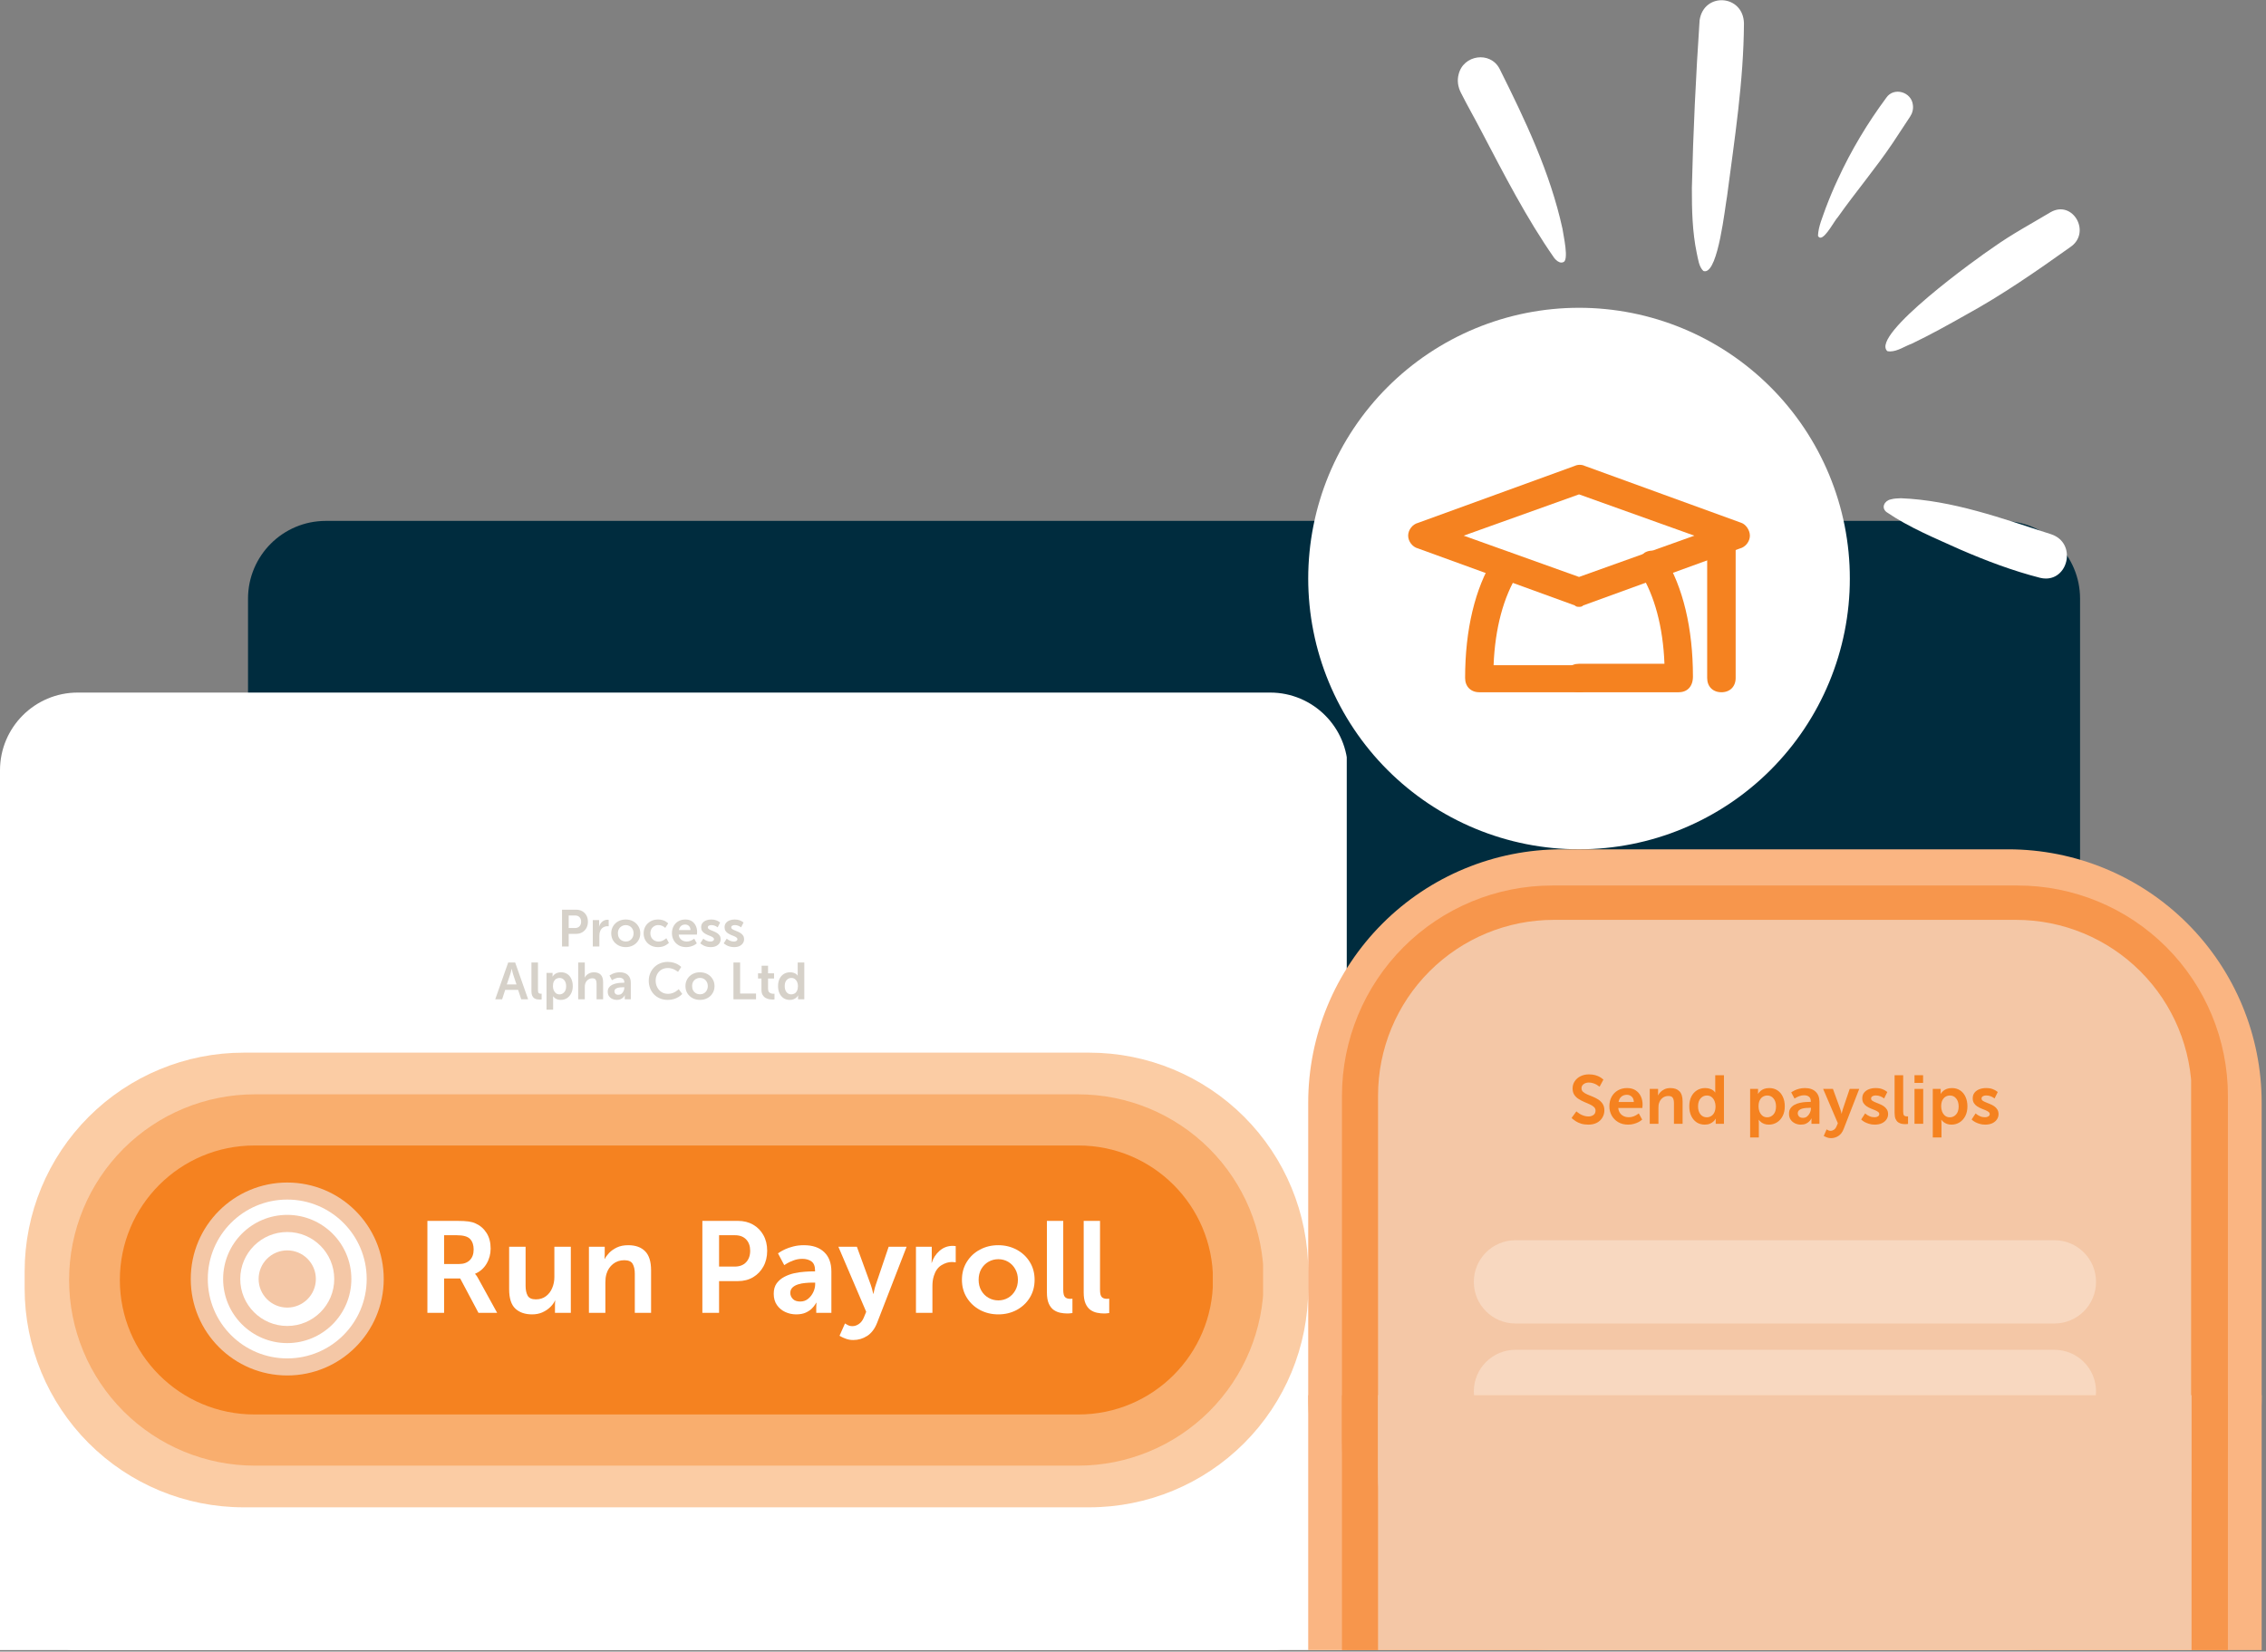
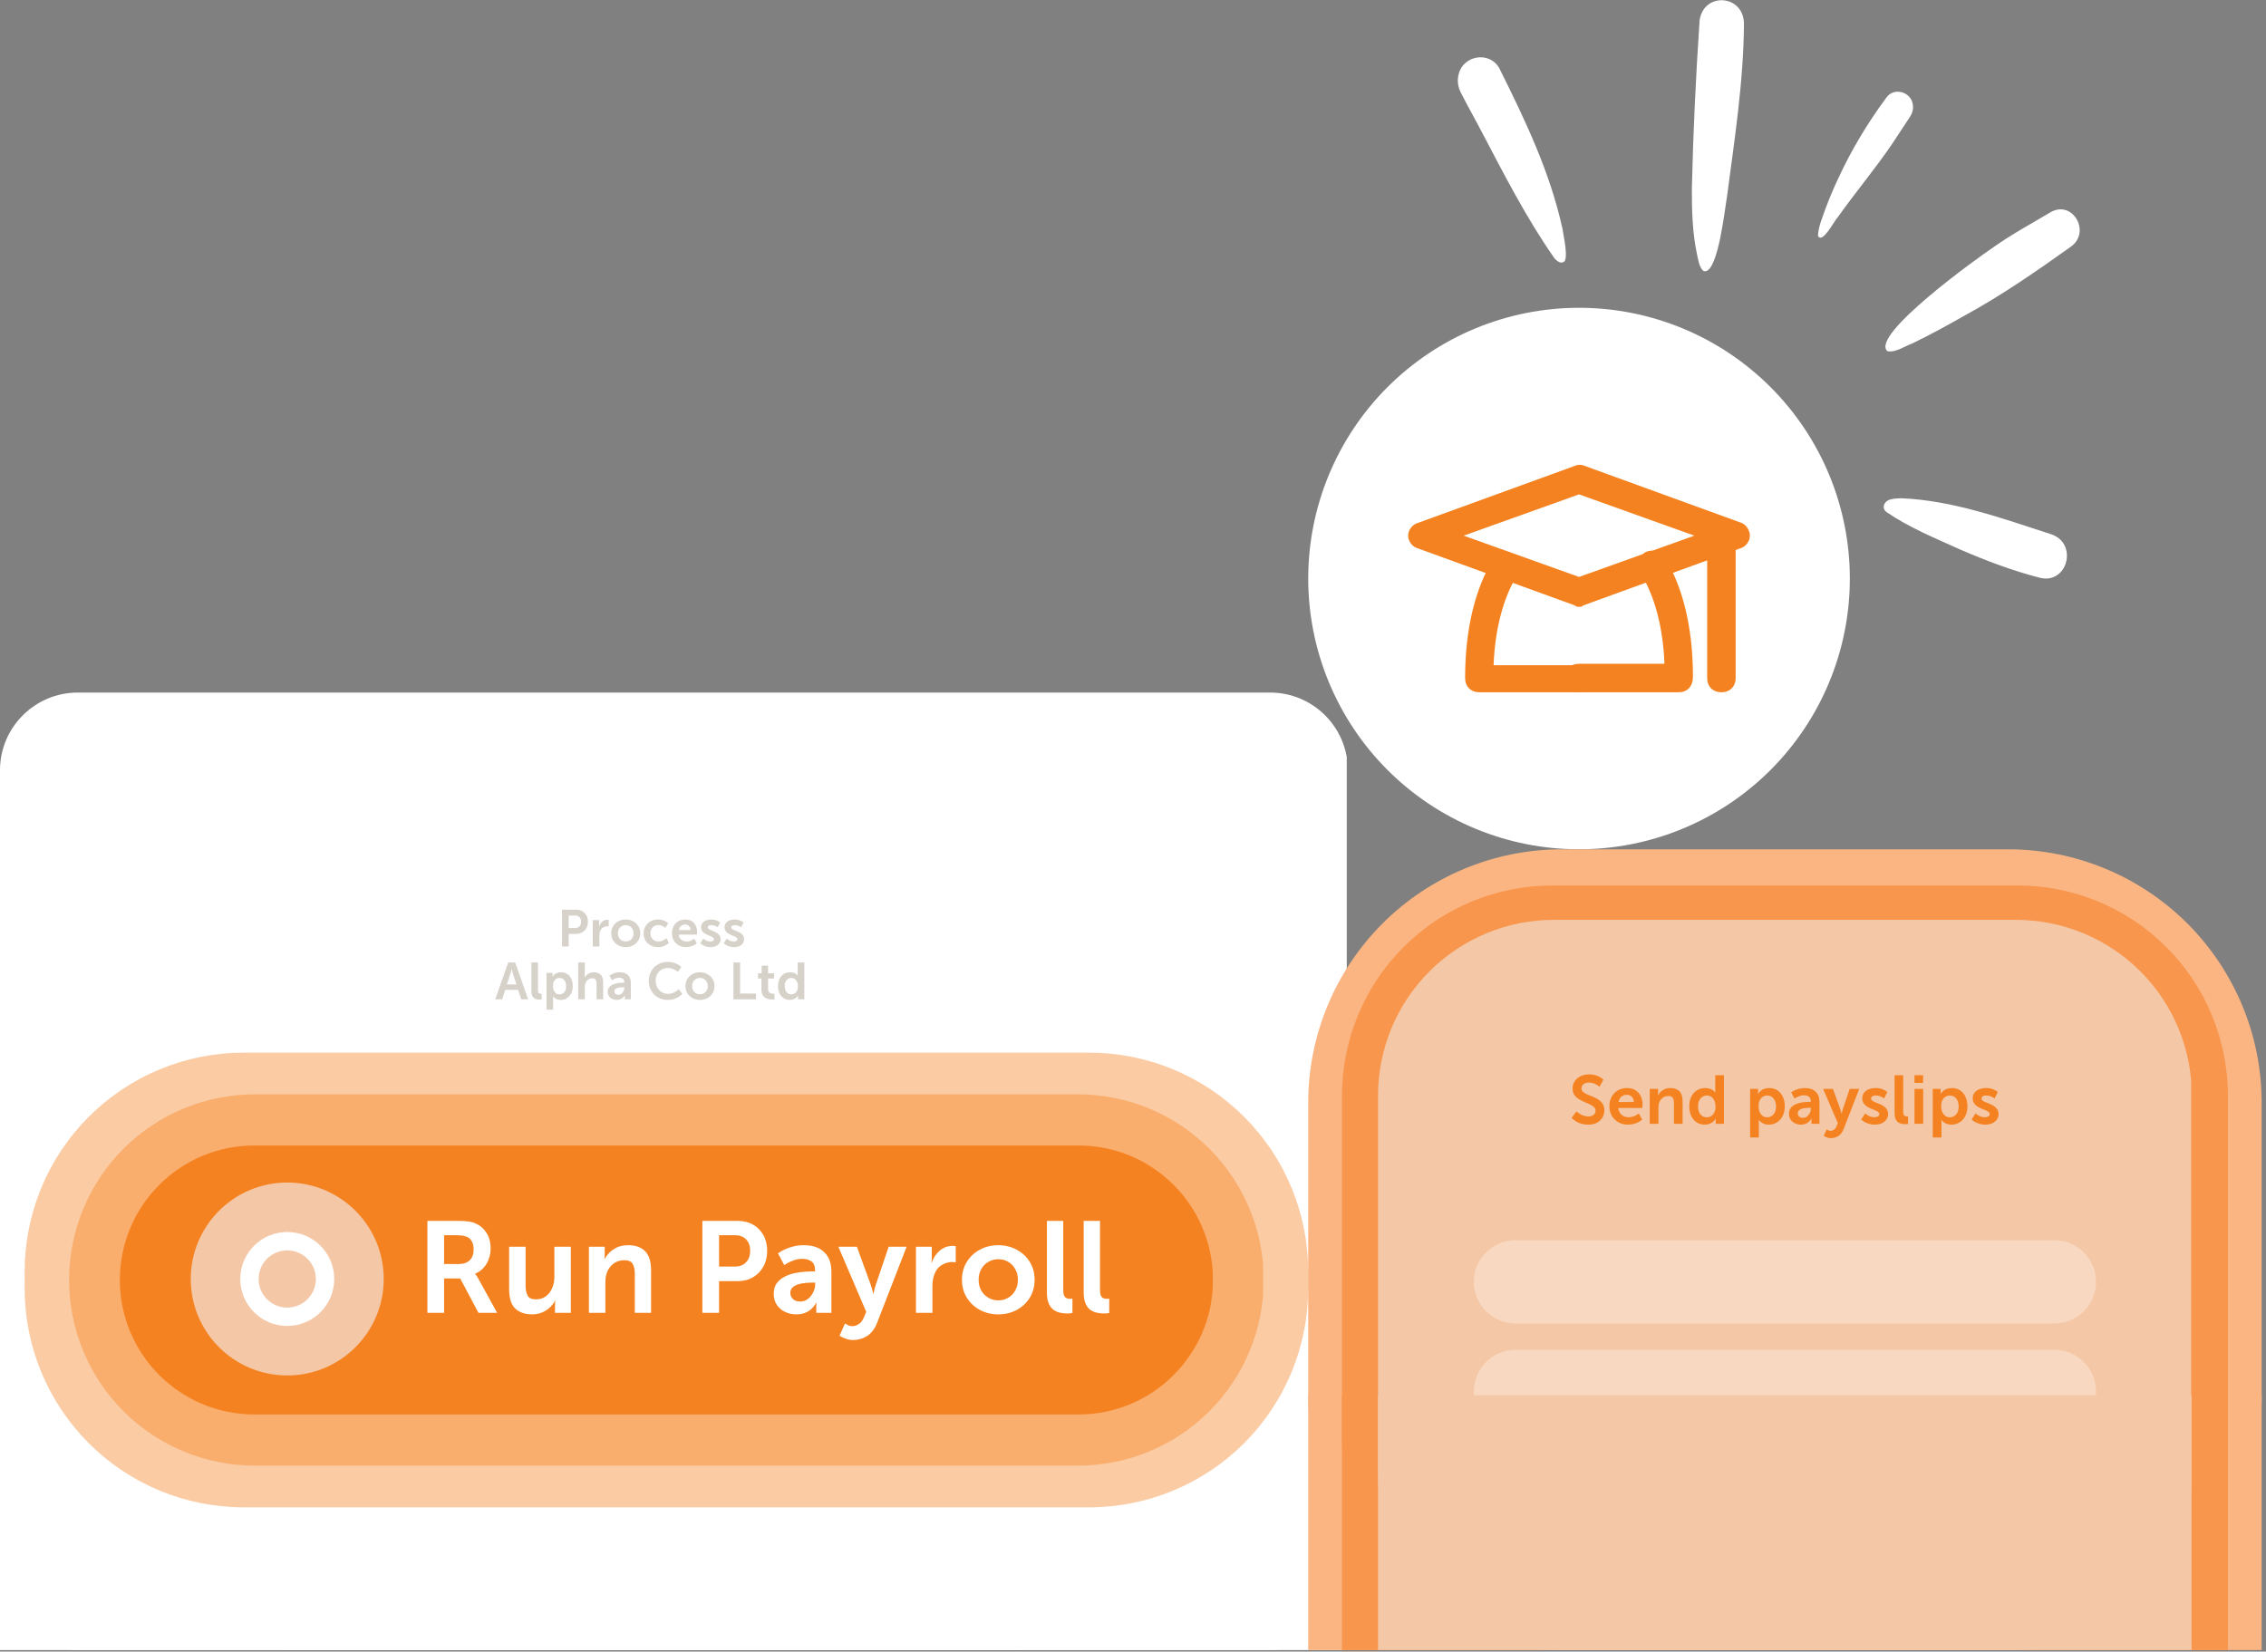
<svg xmlns="http://www.w3.org/2000/svg" width="786" zoomAndPan="magnify" viewBox="0 0 589.5 429.75" height="573" preserveAspectRatio="xMidYMid meet" version="1.0">
  <rect x="0" y="0" width="589.5" height="429.75" fill="#808080" stroke="none" />
  <defs>
    <filter x="0%" y="0%" width="100%" height="100%" id="23666dce18">
      <feColorMatrix values="0 0 0 0 1 0 0 0 0 1 0 0 0 0 1 0 0 0 1 0" color-interpolation-filters="sRGB" />
    </filter>
    <g />
    <clipPath id="1f61d0545a">
-       <path d="M 64.523 135.543 L 541.426 135.543 L 541.426 429.02 L 64.523 429.02 Z M 64.523 135.543 " clip-rule="nonzero" />
-     </clipPath>
+       </clipPath>
    <clipPath id="932f98d230">
      <path d="M 84.754 135.543 L 520.895 135.543 C 532.07 135.543 541.129 144.602 541.129 155.773 L 541.129 408.789 C 541.129 419.961 532.07 429.02 520.895 429.02 L 84.754 429.02 C 73.582 429.02 64.523 419.961 64.523 408.789 L 64.523 155.773 C 64.523 144.602 73.582 135.543 84.754 135.543 Z M 84.754 135.543 " clip-rule="nonzero" />
    </clipPath>
    <clipPath id="9f9f9a0817">
      <path d="M 0 180.211 L 351 180.211 L 351 429.355 L 0 429.355 Z M 0 180.211 " clip-rule="nonzero" />
    </clipPath>
    <clipPath id="201b0d4b05">
      <path d="M 20.234 180.211 L 330.422 180.211 C 341.594 180.211 350.652 189.27 350.652 200.441 L 350.652 409.121 C 350.652 420.297 341.594 429.355 330.422 429.355 L 20.234 429.355 C 9.059 429.355 0 420.297 0 409.121 L 0 200.441 C 0 189.27 9.059 180.211 20.234 180.211 Z M 20.234 180.211 " clip-rule="nonzero" />
    </clipPath>
    <clipPath id="ee26d30676">
      <path d="M 0 273.91 L 350.652 273.91 L 350.652 429.355 L 0 429.355 Z M 0 273.91 " clip-rule="nonzero" />
    </clipPath>
    <clipPath id="c97b0e0726">
      <path d="M 440 0.059 L 454 0.059 L 454 71 L 440 71 Z M 440 0.059 " clip-rule="nonzero" />
    </clipPath>
    <clipPath id="2f1ff0ba12">
      <path d="M 379.156 14 L 408 14 L 408 69 L 379.156 69 Z M 379.156 14 " clip-rule="nonzero" />
    </clipPath>
    <clipPath id="bf720d36f1">
      <path d="M 490 129 L 538 129 L 538 150.68 L 490 150.68 Z M 490 129 " clip-rule="nonzero" />
    </clipPath>
    <clipPath id="e8e6748d42">
      <path d="M 490 54 L 541.02 54 L 541.02 92 L 490 92 Z M 490 54 " clip-rule="nonzero" />
    </clipPath>
    <clipPath id="b6a43ce435">
      <path d="M 340.332 80.09 L 481.211 80.09 L 481.211 220.969 L 340.332 220.969 Z M 340.332 80.09 " clip-rule="nonzero" />
    </clipPath>
    <clipPath id="9c64210f10">
      <path d="M 340.332 221 L 588.57 221 L 588.57 429.355 L 340.332 429.355 Z M 340.332 221 " clip-rule="nonzero" />
    </clipPath>
    <clipPath id="c9a2b62367">
      <path d="M 406.277 221 L 522.426 221 C 539.914 221 556.688 227.945 569.055 240.312 C 581.422 252.68 588.371 269.453 588.371 286.941 L 588.371 363.41 C 588.371 380.898 581.422 397.672 569.055 410.039 C 556.688 422.406 539.914 429.355 522.426 429.355 L 406.277 429.355 C 388.785 429.355 372.012 422.406 359.648 410.039 C 347.281 397.672 340.332 380.898 340.332 363.41 L 340.332 286.941 C 340.332 269.453 347.281 252.68 359.648 240.312 C 372.012 227.945 388.785 221 406.277 221 Z M 406.277 221 " clip-rule="nonzero" />
    </clipPath>
    <clipPath id="0dd930212a">
      <path d="M 340.332 363.043 L 588.371 363.043 L 588.371 429.355 L 340.332 429.355 Z M 340.332 363.043 " clip-rule="nonzero" />
    </clipPath>
    <clipPath id="d9078c12d8">
      <path d="M 349.113 230.414 L 579.914 230.414 L 579.914 429.355 L 349.113 429.355 Z M 349.113 230.414 " clip-rule="nonzero" />
    </clipPath>
    <clipPath id="e6938ccdf6">
      <path d="M 403.816 230.414 L 524.887 230.414 C 539.395 230.414 553.309 236.176 563.57 246.438 C 573.828 256.695 579.59 270.609 579.59 285.117 L 579.59 374.652 C 579.59 389.16 573.828 403.074 563.57 413.332 C 553.309 423.59 539.395 429.355 524.887 429.355 L 403.816 429.355 C 389.309 429.355 375.395 423.59 365.133 413.332 C 354.875 403.074 349.113 389.16 349.113 374.652 L 349.113 285.117 C 349.113 270.609 354.875 256.695 365.133 246.438 C 375.395 236.176 389.309 230.414 403.816 230.414 Z M 403.816 230.414 " clip-rule="nonzero" />
    </clipPath>
    <clipPath id="b5c7c7fb5e">
      <path d="M 349.113 363.043 L 579.59 363.043 L 579.59 429.355 L 349.113 429.355 Z M 349.113 363.043 " clip-rule="nonzero" />
    </clipPath>
    <clipPath id="5d76bd2f5d">
      <path d="M 358.5 239.355 L 570.762 239.355 L 570.762 429.355 L 358.5 429.355 Z M 358.5 239.355 " clip-rule="nonzero" />
    </clipPath>
    <clipPath id="f7b5a4574b">
      <path d="M 404.211 239.355 L 524.492 239.355 C 536.613 239.355 548.242 244.172 556.812 252.746 C 565.387 261.316 570.203 272.945 570.203 285.066 L 570.203 383.645 C 570.203 395.766 565.387 407.395 556.812 415.965 C 548.242 424.539 536.613 429.355 524.492 429.355 L 404.211 429.355 C 392.086 429.355 380.461 424.539 371.887 415.965 C 363.316 407.395 358.5 395.766 358.5 383.645 L 358.5 285.066 C 358.5 272.945 363.316 261.316 371.887 252.746 C 380.461 244.172 392.086 239.355 404.211 239.355 Z M 404.211 239.355 " clip-rule="nonzero" />
    </clipPath>
    <clipPath id="7a965b26c0">
      <path d="M 383.414 322.715 L 545.359 322.715 L 545.359 344.387 L 383.414 344.387 Z M 383.414 322.715 " clip-rule="nonzero" />
    </clipPath>
    <clipPath id="1a2b0ae41c">
      <path d="M 394.25 322.715 L 534.453 322.715 C 540.438 322.715 545.285 327.566 545.285 333.551 C 545.285 339.535 540.438 344.387 534.453 344.387 L 394.25 344.387 C 388.266 344.387 383.414 339.535 383.414 333.551 C 383.414 327.566 388.266 322.715 394.25 322.715 Z M 394.25 322.715 " clip-rule="nonzero" />
    </clipPath>
    <clipPath id="b34cba3fbf">
      <path d="M 383.414 351.23 L 545.359 351.23 L 545.359 372.902 L 383.414 372.902 Z M 383.414 351.23 " clip-rule="nonzero" />
    </clipPath>
    <clipPath id="e2c48be267">
      <path d="M 394.25 351.23 L 534.453 351.23 C 540.438 351.23 545.285 356.082 545.285 362.066 C 545.285 368.051 540.438 372.902 534.453 372.902 L 394.25 372.902 C 388.266 372.902 383.414 368.051 383.414 362.066 C 383.414 356.082 388.266 351.23 394.25 351.23 Z M 394.25 351.23 " clip-rule="nonzero" />
    </clipPath>
    <clipPath id="ad6dfd0d3a">
      <path d="M 358.5 363.043 L 570.203 363.043 L 570.203 429.355 L 358.5 429.355 Z M 358.5 363.043 " clip-rule="nonzero" />
    </clipPath>
    <clipPath id="0709a9c671">
      <path d="M 49.625 240.84 L 289.398 240.84 L 289.398 429.02 L 49.625 429.02 Z M 49.625 240.84 " clip-rule="nonzero" />
    </clipPath>
    <clipPath id="ad9d80018f">
      <path d="M 49 205 L 289.465 205 L 289.465 429.355 L 49 429.355 Z M 49 205 " clip-rule="nonzero" />
    </clipPath>
    <clipPath id="b65658d04b">
      <path d="M 75.855 205.27 L 263.172 205.27 C 270.129 205.27 276.797 208.035 281.719 212.953 C 286.637 217.871 289.398 224.543 289.398 231.5 L 289.398 403.125 C 289.398 410.082 286.637 416.754 281.719 421.672 C 276.797 426.59 270.129 429.355 263.172 429.355 L 75.855 429.355 C 68.898 429.355 62.227 426.59 57.309 421.672 C 52.391 416.754 49.625 410.082 49.625 403.125 L 49.625 231.5 C 49.625 224.543 52.391 217.871 57.309 212.953 C 62.227 208.035 68.898 205.27 75.855 205.27 Z M 75.855 205.27 " clip-rule="nonzero" />
    </clipPath>
    <mask id="04295ffc3a">
      <g filter="url(#23666dce18)">
        <rect x="-58.95" width="707.4" fill="#000000" y="-42.975" height="515.7" fill-opacity="0.41" />
      </g>
    </mask>
    <clipPath id="f03f93aae2">
      <path d="M 0.41 0.91 L 334.535 0.91 L 334.535 119.215 L 0.41 119.215 Z M 0.41 0.91 " clip-rule="nonzero" />
    </clipPath>
    <clipPath id="adcf302639">
      <path d="M 57.359 0.91 L 277.379 0.91 C 292.484 0.91 306.973 6.91 317.652 17.59 C 328.332 28.27 334.332 42.754 334.332 57.859 L 334.332 62.266 C 334.332 77.367 328.332 91.855 317.652 102.535 C 306.973 113.215 292.484 119.215 277.379 119.215 L 57.359 119.215 C 42.254 119.215 27.77 113.215 17.09 102.535 C 6.41 91.855 0.41 77.367 0.41 62.266 L 0.41 57.859 C 0.41 42.754 6.41 28.27 17.09 17.59 C 27.77 6.91 42.254 0.91 57.359 0.91 Z M 57.359 0.91 " clip-rule="nonzero" />
    </clipPath>
    <clipPath id="0182a78675">
      <rect x="0" width="335" y="0" height="120" />
    </clipPath>
    <mask id="d8a59f2860">
      <g filter="url(#23666dce18)">
        <rect x="-58.95" width="707.4" fill="#000000" y="-42.975" height="515.7" fill-opacity="0.41" />
      </g>
    </mask>
    <clipPath id="1fb07b79e8">
      <path d="M 0.977 0.754 L 311.969 0.754 L 311.969 97.371 L 0.977 97.371 Z M 0.977 0.754 " clip-rule="nonzero" />
    </clipPath>
    <clipPath id="4b8bf36b2a">
      <path d="M 49.285 0.754 L 263.457 0.754 C 276.27 0.754 288.555 5.844 297.617 14.902 C 306.676 23.961 311.766 36.25 311.766 49.062 C 311.766 61.875 306.676 74.164 297.617 83.223 C 288.555 92.281 276.27 97.371 263.457 97.371 L 49.285 97.371 C 36.473 97.371 24.184 92.281 15.125 83.223 C 6.066 74.164 0.977 61.875 0.977 49.062 C 0.977 36.25 6.066 23.961 15.125 14.902 C 24.184 5.844 36.473 0.754 49.285 0.754 Z M 49.285 0.754 " clip-rule="nonzero" />
    </clipPath>
    <clipPath id="e804e69d84">
      <rect x="0" width="312" y="0" height="98" />
    </clipPath>
    <clipPath id="9f30b3f276">
      <path d="M 31.18 298.066 L 315.777 298.066 L 315.777 368.055 L 31.18 368.055 Z M 31.18 298.066 " clip-rule="nonzero" />
    </clipPath>
    <clipPath id="e7a4a0ea66">
      <path d="M 66.172 298.066 L 280.566 298.066 C 299.895 298.066 315.562 313.734 315.562 333.062 C 315.562 352.391 299.895 368.055 280.566 368.055 L 66.172 368.055 C 46.848 368.055 31.18 352.391 31.18 333.062 C 31.18 313.734 46.848 298.066 66.172 298.066 Z M 66.172 298.066 " clip-rule="nonzero" />
    </clipPath>
    <clipPath id="dc1d7e3da9">
      <path d="M 49.625 307.699 L 99.832 307.699 L 99.832 357.906 L 49.625 357.906 Z M 49.625 307.699 " clip-rule="nonzero" />
    </clipPath>
  </defs>
  <g clip-path="url(#1f61d0545a)">
    <g clip-path="url(#932f98d230)">
      <path fill="#002c3e" d="M 64.523 135.543 L 541.426 135.543 L 541.426 429.02 L 64.523 429.02 Z M 64.523 135.543 " fill-opacity="1" fill-rule="nonzero" />
    </g>
  </g>
  <g clip-path="url(#9f9f9a0817)">
    <g clip-path="url(#201b0d4b05)">
      <path fill="#ffffff" d="M 0 180.211 L 350.359 180.211 L 350.359 429.355 L 0 429.355 Z M 0 180.211 " fill-opacity="1" fill-rule="nonzero" />
    </g>
  </g>
  <g clip-path="url(#ee26d30676)">
    <path fill="#ffffff" d="M 0 273.91 L 350.359 273.91 L 350.359 429.355 L 0 429.355 Z M 0 273.91 " fill-opacity="1" fill-rule="nonzero" />
  </g>
  <g clip-path="url(#c97b0e0726)">
    <path fill="#ffffff" d="M 443.145 70.52 C 441.957 69.418 441.773 67.438 441.418 65.887 C 440.254 60.332 440.129 54.613 440.141 48.938 C 440.473 34.383 441.176 19.797 442.152 5.273 C 443.246 -2.137 453.539 -1.461 453.691 6.098 C 453.602 21.172 451.246 36.152 449.297 51.055 C 448.754 53.949 447.031 70.586 443.543 70.586 C 443.41 70.586 443.281 70.566 443.145 70.52 " fill-opacity="1" fill-rule="nonzero" />
  </g>
  <g clip-path="url(#2f1ff0ba12)">
    <path fill="#ffffff" d="M 404.379 67.191 C 397.129 56.832 391.309 45.426 385.402 34.18 C 383.656 30.801 381.754 27.512 380.043 24.113 C 379.305 22.633 379.027 21.004 379.457 19.371 C 380.66 14.246 387.703 13.234 390.117 17.906 C 396.742 31.176 403.262 44.82 406.477 59.516 C 406.656 61.027 408.332 68.012 406.574 68.238 C 406.676 68.227 406.758 68.188 406.848 68.137 C 406.629 68.27 406.406 68.32 406.191 68.32 C 405.508 68.32 404.859 67.758 404.379 67.191 " fill-opacity="1" fill-rule="nonzero" />
  </g>
  <g clip-path="url(#bf720d36f1)">
    <path fill="#ffffff" d="M 530.719 150.348 C 523.582 148.523 516.664 145.906 509.871 142.957 C 503.406 140.027 496.723 137.312 490.801 133.262 C 489.273 132.098 490.281 130.266 491.871 129.949 C 492.727 129.695 493.637 129.691 494.512 129.645 C 507.965 130.176 520.906 134.91 533.672 139.039 C 540.148 141.262 538.227 150.539 532.242 150.539 C 531.758 150.539 531.246 150.48 530.715 150.348 " fill-opacity="1" fill-rule="nonzero" />
  </g>
  <g clip-path="url(#e8e6748d42)">
    <path fill="#ffffff" d="M 490.973 91.363 L 490.973 91.352 C 486.477 87.191 514.727 66.895 518.547 64.363 C 523.328 60.949 528.48 58.199 533.492 55.199 C 539.285 51.918 544.168 60.59 538.551 64.32 C 529.77 70.582 520.914 76.723 511.5 81.887 C 506.832 84.523 502.141 87.137 497.32 89.445 C 495.57 90.066 493.633 91.441 491.734 91.441 C 491.48 91.441 491.223 91.418 490.965 91.363 " fill-opacity="1" fill-rule="nonzero" />
  </g>
  <path fill="#ffffff" d="M 472.949 61.34 C 473.051 58.883 474.176 56.438 474.969 54.117 C 475.934 51.578 476.973 49.07 478.125 46.625 C 481.59 39.086 485.84 32.016 490.73 25.418 C 492.664 22.57 497.305 23.875 497.645 27.363 C 497.785 28.473 497.477 29.512 496.871 30.414 C 495.34 32.672 493.895 34.992 492.363 37.254 C 487.891 43.891 482.727 49.973 478.121 56.496 C 477.328 57.266 474.969 61.848 473.582 61.848 C 473.332 61.848 473.113 61.703 472.941 61.348 " fill-opacity="1" fill-rule="nonzero" />
  <g clip-path="url(#b6a43ce435)">
    <path fill="#ffffff" d="M 481.234 150.539 C 481.234 151.695 481.207 152.848 481.152 153.996 C 481.094 155.148 481.008 156.297 480.898 157.445 C 480.785 158.594 480.641 159.738 480.473 160.879 C 480.305 162.02 480.105 163.156 479.883 164.285 C 479.656 165.414 479.406 166.539 479.125 167.66 C 478.844 168.777 478.535 169.887 478.203 170.992 C 477.867 172.094 477.508 173.191 477.117 174.273 C 476.73 175.359 476.312 176.438 475.875 177.5 C 475.434 178.566 474.965 179.621 474.473 180.664 C 473.98 181.703 473.461 182.734 472.918 183.75 C 472.375 184.77 471.805 185.77 471.211 186.762 C 470.621 187.75 470.004 188.723 469.363 189.684 C 468.723 190.641 468.059 191.582 467.371 192.508 C 466.684 193.434 465.977 194.344 465.242 195.234 C 464.512 196.125 463.758 197 462.984 197.852 C 462.211 198.707 461.418 199.543 460.602 200.359 C 459.785 201.172 458.949 201.969 458.098 202.742 C 457.242 203.516 456.371 204.27 455.477 205 C 454.586 205.73 453.68 206.441 452.754 207.129 C 451.824 207.816 450.883 208.48 449.926 209.121 C 448.965 209.762 447.992 210.375 447.004 210.969 C 446.016 211.562 445.012 212.129 443.996 212.672 C 442.977 213.219 441.949 213.734 440.906 214.227 C 439.863 214.723 438.809 215.188 437.746 215.629 C 436.68 216.07 435.605 216.484 434.52 216.875 C 433.434 217.262 432.34 217.625 431.234 217.961 C 430.133 218.293 429.02 218.602 427.902 218.883 C 426.785 219.16 425.66 219.414 424.527 219.641 C 423.398 219.863 422.262 220.062 421.121 220.23 C 419.98 220.398 418.836 220.539 417.688 220.652 C 416.543 220.766 415.391 220.852 414.242 220.906 C 413.09 220.965 411.938 220.992 410.785 220.992 C 409.633 220.992 408.48 220.965 407.328 220.906 C 406.176 220.852 405.027 220.766 403.879 220.652 C 402.73 220.539 401.586 220.398 400.445 220.23 C 399.305 220.062 398.172 219.863 397.039 219.641 C 395.91 219.414 394.785 219.16 393.664 218.883 C 392.547 218.602 391.438 218.293 390.332 217.961 C 389.23 217.625 388.137 217.262 387.051 216.875 C 385.965 216.484 384.887 216.07 383.824 215.629 C 382.758 215.188 381.703 214.723 380.66 214.227 C 379.621 213.734 378.59 213.219 377.574 212.672 C 376.555 212.129 375.555 211.562 374.562 210.969 C 373.574 210.375 372.602 209.762 371.645 209.121 C 370.684 208.48 369.742 207.816 368.816 207.129 C 367.891 206.441 366.98 205.73 366.09 205 C 365.199 204.27 364.324 203.516 363.473 202.742 C 362.617 201.969 361.781 201.172 360.969 200.359 C 360.152 199.543 359.355 198.707 358.582 197.852 C 357.809 197 357.055 196.125 356.324 195.234 C 355.594 194.344 354.883 193.434 354.195 192.508 C 353.508 191.582 352.848 190.641 352.207 189.684 C 351.566 188.723 350.949 187.75 350.355 186.762 C 349.762 185.77 349.195 184.77 348.652 183.75 C 348.105 182.734 347.59 181.703 347.098 180.664 C 346.602 179.621 346.137 178.566 345.695 177.5 C 345.254 176.438 344.84 175.359 344.449 174.273 C 344.062 173.191 343.699 172.094 343.367 170.992 C 343.031 169.887 342.723 168.777 342.441 167.66 C 342.164 166.539 341.91 165.414 341.688 164.285 C 341.461 163.156 341.266 162.02 341.094 160.879 C 340.926 159.738 340.785 158.594 340.672 157.445 C 340.559 156.297 340.473 155.148 340.418 153.996 C 340.359 152.848 340.332 151.695 340.332 150.539 C 340.332 149.387 340.359 148.234 340.418 147.082 C 340.473 145.934 340.559 144.781 340.672 143.637 C 340.785 142.488 340.926 141.344 341.094 140.203 C 341.266 139.062 341.461 137.926 341.688 136.797 C 341.91 135.664 342.164 134.539 342.441 133.422 C 342.723 132.305 343.031 131.191 343.367 130.09 C 343.699 128.984 344.062 127.891 344.449 126.805 C 344.84 125.719 345.254 124.645 345.695 123.578 C 346.137 122.516 346.602 121.461 347.098 120.418 C 347.59 119.375 348.105 118.348 348.652 117.328 C 349.195 116.312 349.762 115.309 350.355 114.32 C 350.949 113.332 351.566 112.359 352.207 111.398 C 352.848 110.441 353.508 109.5 354.195 108.574 C 354.883 107.645 355.594 106.738 356.324 105.848 C 357.055 104.957 357.809 104.082 358.582 103.227 C 359.355 102.375 360.152 101.539 360.969 100.723 C 361.781 99.91 362.617 99.113 363.473 98.34 C 364.324 97.566 365.199 96.812 366.09 96.082 C 366.98 95.348 367.891 94.641 368.816 93.953 C 369.742 93.266 370.684 92.602 371.645 91.961 C 372.602 91.32 373.574 90.703 374.562 90.113 C 375.555 89.52 376.555 88.949 377.574 88.406 C 378.59 87.863 379.621 87.348 380.66 86.852 C 381.703 86.359 382.758 85.895 383.824 85.453 C 384.887 85.012 385.965 84.594 387.051 84.207 C 388.137 83.82 389.23 83.457 390.332 83.121 C 391.438 82.789 392.547 82.48 393.664 82.199 C 394.785 81.918 395.91 81.668 397.039 81.441 C 398.172 81.219 399.305 81.02 400.445 80.852 C 401.586 80.684 402.73 80.539 403.879 80.43 C 405.027 80.316 406.176 80.23 407.328 80.172 C 408.48 80.117 409.633 80.09 410.785 80.09 C 411.938 80.09 413.09 80.117 414.242 80.172 C 415.391 80.23 416.543 80.316 417.688 80.43 C 418.836 80.539 419.98 80.684 421.121 80.852 C 422.262 81.02 423.398 81.219 424.527 81.441 C 425.66 81.668 426.785 81.918 427.902 82.199 C 429.02 82.48 430.133 82.789 431.234 83.121 C 432.34 83.457 433.434 83.82 434.52 84.207 C 435.605 84.594 436.68 85.012 437.746 85.453 C 438.809 85.895 439.863 86.359 440.906 86.852 C 441.949 87.348 442.977 87.863 443.996 88.406 C 445.012 88.949 446.016 89.52 447.004 90.113 C 447.992 90.703 448.965 91.32 449.926 91.961 C 450.883 92.602 451.824 93.266 452.754 93.953 C 453.68 94.641 454.586 95.348 455.477 96.082 C 456.371 96.812 457.242 97.566 458.098 98.34 C 458.949 99.113 459.785 99.91 460.602 100.723 C 461.418 101.539 462.211 102.375 462.984 103.227 C 463.758 104.082 464.512 104.957 465.242 105.848 C 465.977 106.738 466.684 107.645 467.371 108.574 C 468.059 109.5 468.723 110.441 469.363 111.398 C 470.004 112.359 470.621 113.332 471.211 114.32 C 471.805 115.309 472.375 116.312 472.918 117.328 C 473.461 118.348 473.98 119.375 474.473 120.418 C 474.965 121.461 475.434 122.516 475.875 123.578 C 476.312 124.645 476.73 125.719 477.117 126.805 C 477.508 127.891 477.867 128.984 478.203 130.09 C 478.535 131.191 478.844 132.305 479.125 133.422 C 479.406 134.539 479.656 135.664 479.883 136.797 C 480.105 137.926 480.305 139.062 480.473 140.203 C 480.641 141.344 480.785 142.488 480.898 143.637 C 481.008 144.781 481.094 145.934 481.152 147.082 C 481.207 148.234 481.234 149.387 481.234 150.539 Z M 481.234 150.539 " fill-opacity="1" fill-rule="nonzero" />
  </g>
  <path fill="#f58220" d="M 410.785 157.902 C 410.414 157.902 410.043 157.902 409.672 157.531 L 368.926 142.715 C 367.445 142.344 366.332 140.863 366.332 139.383 C 366.332 137.898 367.445 136.418 368.926 136.047 L 409.672 121.23 C 410.414 120.859 411.523 120.859 412.266 121.23 L 453.012 136.047 C 454.125 136.418 455.234 137.898 455.234 139.383 C 455.234 140.863 454.125 142.344 452.641 142.715 L 411.895 157.531 C 411.523 157.902 411.156 157.902 410.785 157.902 Z M 380.781 139.383 L 410.785 150.125 L 440.789 139.383 L 410.785 128.641 Z M 380.781 139.383 " fill-opacity="1" fill-rule="nonzero" />
  <path fill="#f58220" d="M 436.715 180.129 L 410.785 180.129 C 408.562 180.129 407.078 178.645 407.078 176.422 C 407.078 174.203 408.562 172.719 410.785 172.719 L 433.008 172.719 C 432.641 163.09 430.418 154.941 426.711 149.012 C 425.602 147.16 426.34 144.938 427.824 143.824 C 429.676 142.715 431.898 143.453 433.008 144.938 C 437.824 152.715 440.418 163.457 440.418 176.051 C 440.418 178.645 438.938 180.125 436.715 180.125 Z M 436.715 180.129 " fill-opacity="1" fill-rule="nonzero" />
  <path fill="#f58220" d="M 410.785 180.129 L 384.855 180.129 C 382.633 180.129 381.148 178.645 381.148 176.422 C 381.148 163.828 383.742 153.086 388.559 145.309 C 389.668 143.457 391.891 143.086 393.746 144.199 C 395.598 145.309 395.969 147.531 394.855 149.383 C 391.152 155.312 388.93 163.461 388.559 173.094 L 410.785 173.094 C 413.008 173.094 414.488 174.574 414.488 176.797 C 414.488 179.02 413.008 180.129 410.785 180.129 Z M 410.785 180.129 " fill-opacity="1" fill-rule="nonzero" />
  <path fill="#f58220" d="M 447.828 180.129 C 445.605 180.129 444.121 178.645 444.121 176.422 L 444.121 139.383 C 444.121 137.16 445.605 135.676 447.828 135.676 C 450.051 135.676 451.531 137.16 451.531 139.383 L 451.531 176.422 C 451.531 178.645 450.051 180.129 447.828 180.129 Z M 447.828 180.129 " fill-opacity="1" fill-rule="nonzero" />
  <g clip-path="url(#9c64210f10)">
    <g clip-path="url(#c9a2b62367)">
      <path fill="#fab582" d="M 340.332 221 L 588.57 221 L 588.57 429.355 L 340.332 429.355 Z M 340.332 221 " fill-opacity="1" fill-rule="nonzero" />
    </g>
  </g>
  <g clip-path="url(#0dd930212a)">
    <path fill="#fab582" d="M 340.332 363.043 L 588.488 363.043 L 588.488 429.355 L 340.332 429.355 Z M 340.332 363.043 " fill-opacity="1" fill-rule="nonzero" />
  </g>
  <g clip-path="url(#d9078c12d8)">
    <g clip-path="url(#e6938ccdf6)">
      <path fill="#f7964c" d="M 349.113 230.414 L 579.914 230.414 L 579.914 429.355 L 349.113 429.355 Z M 349.113 230.414 " fill-opacity="1" fill-rule="nonzero" />
    </g>
  </g>
  <g clip-path="url(#b5c7c7fb5e)">
    <path fill="#f7964c" d="M 349.113 363.043 L 579.656 363.043 L 579.656 429.355 L 349.113 429.355 Z M 349.113 363.043 " fill-opacity="1" fill-rule="nonzero" />
  </g>
  <g clip-path="url(#5d76bd2f5d)">
    <g clip-path="url(#f7b5a4574b)">
      <path fill="#f4c7a6" d="M 358.5 239.355 L 570.02 239.355 L 570.02 429.355 L 358.5 429.355 Z M 358.5 239.355 " fill-opacity="1" fill-rule="nonzero" />
    </g>
  </g>
  <g clip-path="url(#7a965b26c0)">
    <g clip-path="url(#1a2b0ae41c)">
      <path fill="#f8d8c0" d="M 383.414 322.715 L 545.273 322.715 L 545.273 344.387 L 383.414 344.387 Z M 383.414 322.715 " fill-opacity="1" fill-rule="nonzero" />
    </g>
  </g>
  <g clip-path="url(#b34cba3fbf)">
    <g clip-path="url(#e2c48be267)">
      <path fill="#f8d8c0" d="M 383.414 351.23 L 545.273 351.23 L 545.273 372.902 L 383.414 372.902 Z M 383.414 351.23 " fill-opacity="1" fill-rule="nonzero" />
    </g>
  </g>
  <g clip-path="url(#ad6dfd0d3a)">
    <path fill="#f4c7a6" d="M 358.5 363.043 L 570.133 363.043 L 570.133 429.355 L 358.5 429.355 Z M 358.5 363.043 " fill-opacity="1" fill-rule="nonzero" />
  </g>
  <g fill="#f58220" fill-opacity="1">
    <g transform="translate(408.206, 292.419)">
      <g>
        <path d="M 0.641 -1.516 L 1.891 -3.234 C 1.891 -3.234 1.969 -3.164 2.125 -3.031 C 2.289 -2.895 2.516 -2.738 2.797 -2.562 C 3.078 -2.395 3.41 -2.242 3.797 -2.109 C 4.18 -1.973 4.598 -1.906 5.047 -1.906 C 5.523 -1.906 5.945 -2.031 6.312 -2.281 C 6.688 -2.539 6.875 -2.926 6.875 -3.438 C 6.875 -3.812 6.727 -4.129 6.438 -4.391 C 6.156 -4.648 5.785 -4.879 5.328 -5.078 C 4.879 -5.273 4.398 -5.484 3.891 -5.703 C 3.391 -5.922 2.91 -6.176 2.453 -6.469 C 1.992 -6.758 1.617 -7.125 1.328 -7.562 C 1.047 -8.008 0.906 -8.551 0.906 -9.188 C 0.906 -9.883 1.086 -10.508 1.453 -11.062 C 1.828 -11.625 2.332 -12.062 2.969 -12.375 C 3.613 -12.695 4.336 -12.859 5.141 -12.859 C 5.773 -12.859 6.328 -12.789 6.797 -12.656 C 7.266 -12.52 7.656 -12.363 7.969 -12.188 C 8.281 -12.008 8.516 -11.848 8.672 -11.703 C 8.836 -11.566 8.922 -11.5 8.922 -11.5 L 7.922 -9.641 C 7.922 -9.641 7.848 -9.691 7.703 -9.797 C 7.566 -9.91 7.375 -10.039 7.125 -10.188 C 6.875 -10.332 6.578 -10.457 6.234 -10.562 C 5.891 -10.676 5.52 -10.734 5.125 -10.734 C 4.594 -10.734 4.141 -10.594 3.766 -10.312 C 3.398 -10.039 3.219 -9.68 3.219 -9.234 C 3.219 -8.859 3.359 -8.547 3.641 -8.297 C 3.93 -8.047 4.301 -7.82 4.75 -7.625 C 5.207 -7.438 5.691 -7.238 6.203 -7.031 C 6.711 -6.82 7.191 -6.57 7.641 -6.281 C 8.086 -5.988 8.453 -5.617 8.734 -5.172 C 9.023 -4.723 9.172 -4.16 9.172 -3.484 C 9.172 -2.828 9.004 -2.211 8.672 -1.641 C 8.348 -1.078 7.875 -0.625 7.25 -0.281 C 6.633 0.051 5.883 0.219 5 0.219 C 4.301 0.219 3.676 0.133 3.125 -0.031 C 2.582 -0.207 2.129 -0.41 1.766 -0.641 C 1.398 -0.879 1.117 -1.082 0.922 -1.25 C 0.734 -1.426 0.641 -1.516 0.641 -1.516 Z M 0.641 -1.516 " />
      </g>
    </g>
  </g>
  <g fill="#f58220" fill-opacity="1">
    <g transform="translate(418.068, 292.419)">
      <g>
        <path d="M 0.609 -4.547 C 0.609 -5.484 0.801 -6.305 1.188 -7.016 C 1.582 -7.734 2.125 -8.289 2.812 -8.688 C 3.508 -9.094 4.312 -9.297 5.219 -9.297 C 6.094 -9.297 6.828 -9.102 7.422 -8.719 C 8.016 -8.332 8.469 -7.816 8.781 -7.172 C 9.094 -6.523 9.25 -5.797 9.25 -4.984 C 9.25 -4.859 9.238 -4.68 9.219 -4.453 C 9.195 -4.223 9.188 -4.109 9.188 -4.109 L 2.922 -4.109 C 2.973 -3.586 3.129 -3.145 3.391 -2.781 C 3.648 -2.426 3.977 -2.156 4.375 -1.969 C 4.77 -1.789 5.191 -1.703 5.641 -1.703 C 6.129 -1.703 6.57 -1.785 6.969 -1.953 C 7.363 -2.117 7.676 -2.285 7.906 -2.453 C 8.145 -2.617 8.266 -2.703 8.266 -2.703 L 9.141 -1.094 C 9.141 -1.094 9.055 -1.023 8.891 -0.891 C 8.723 -0.754 8.477 -0.598 8.156 -0.422 C 7.832 -0.254 7.445 -0.109 7 0.016 C 6.562 0.148 6.055 0.219 5.484 0.219 C 4.484 0.219 3.617 0 2.891 -0.438 C 2.16 -0.875 1.598 -1.453 1.203 -2.172 C 0.805 -2.898 0.609 -3.691 0.609 -4.547 Z M 3 -5.672 L 6.969 -5.672 C 6.957 -6.285 6.773 -6.75 6.422 -7.062 C 6.078 -7.383 5.66 -7.547 5.172 -7.547 C 4.586 -7.547 4.102 -7.379 3.719 -7.047 C 3.344 -6.723 3.102 -6.266 3 -5.672 Z M 3 -5.672 " />
      </g>
    </g>
  </g>
  <g fill="#f58220" fill-opacity="1">
    <g transform="translate(427.931, 292.419)">
      <g>
        <path d="M 1.25 0 L 1.25 -9.078 L 3.422 -9.078 L 3.422 -8.031 C 3.422 -7.863 3.414 -7.719 3.406 -7.594 C 3.395 -7.469 3.391 -7.406 3.391 -7.406 L 3.422 -7.406 C 3.547 -7.664 3.742 -7.941 4.016 -8.234 C 4.297 -8.523 4.648 -8.773 5.078 -8.984 C 5.516 -9.191 6.035 -9.297 6.641 -9.297 C 7.648 -9.297 8.426 -9.02 8.969 -8.469 C 9.52 -7.914 9.797 -7.039 9.797 -5.844 L 9.797 0 L 7.547 0 L 7.547 -5.375 C 7.547 -5.938 7.453 -6.383 7.266 -6.719 C 7.078 -7.062 6.691 -7.234 6.109 -7.234 C 5.504 -7.234 4.988 -7.062 4.562 -6.719 C 4.133 -6.375 3.836 -5.926 3.672 -5.375 C 3.609 -5.188 3.566 -4.988 3.547 -4.781 C 3.523 -4.582 3.516 -4.379 3.516 -4.172 L 3.516 0 Z M 1.25 0 " />
      </g>
    </g>
  </g>
  <g fill="#f58220" fill-opacity="1">
    <g transform="translate(438.843, 292.419)">
      <g>
        <path d="M 0.625 -4.547 C 0.625 -5.504 0.797 -6.336 1.141 -7.047 C 1.492 -7.766 1.984 -8.316 2.609 -8.703 C 3.234 -9.098 3.941 -9.297 4.734 -9.297 C 5.234 -9.297 5.648 -9.234 5.984 -9.109 C 6.328 -8.992 6.598 -8.863 6.797 -8.719 C 6.992 -8.57 7.133 -8.438 7.219 -8.312 C 7.312 -8.195 7.359 -8.141 7.359 -8.141 L 7.391 -8.141 C 7.391 -8.141 7.383 -8.188 7.375 -8.281 C 7.375 -8.383 7.375 -8.508 7.375 -8.656 L 7.375 -12.641 L 9.641 -12.641 L 9.641 0 L 7.5 0 L 7.5 -0.75 C 7.5 -0.914 7.504 -1.051 7.516 -1.156 C 7.523 -1.27 7.531 -1.328 7.531 -1.328 L 7.5 -1.328 C 7.5 -1.328 7.445 -1.25 7.344 -1.094 C 7.25 -0.945 7.086 -0.77 6.859 -0.562 C 6.629 -0.352 6.332 -0.172 5.969 -0.016 C 5.613 0.141 5.176 0.219 4.656 0.219 C 3.832 0.219 3.117 0.016 2.516 -0.391 C 1.922 -0.797 1.457 -1.352 1.125 -2.062 C 0.789 -2.781 0.625 -3.609 0.625 -4.547 Z M 2.906 -4.547 C 2.906 -3.672 3.113 -2.973 3.531 -2.453 C 3.957 -1.941 4.504 -1.688 5.172 -1.688 C 5.555 -1.688 5.922 -1.785 6.266 -1.984 C 6.617 -2.18 6.906 -2.492 7.125 -2.922 C 7.344 -3.348 7.453 -3.895 7.453 -4.562 C 7.453 -5.031 7.367 -5.473 7.203 -5.891 C 7.035 -6.316 6.785 -6.664 6.453 -6.938 C 6.117 -7.219 5.695 -7.359 5.188 -7.359 C 4.562 -7.359 4.023 -7.113 3.578 -6.625 C 3.129 -6.133 2.906 -5.441 2.906 -4.547 Z M 2.906 -4.547 " />
      </g>
    </g>
  </g>
  <g fill="#f58220" fill-opacity="1">
    <g transform="translate(449.72, 292.419)">
      <g />
    </g>
  </g>
  <g fill="#f58220" fill-opacity="1">
    <g transform="translate(454.046, 292.419)">
      <g>
        <path d="M 1.25 3.562 L 1.25 -9.078 L 3.312 -9.078 L 3.312 -8.422 C 3.312 -8.254 3.305 -8.109 3.297 -7.984 C 3.285 -7.859 3.281 -7.797 3.281 -7.797 L 3.312 -7.797 C 3.312 -7.797 3.363 -7.867 3.469 -8.016 C 3.582 -8.172 3.75 -8.348 3.969 -8.547 C 4.195 -8.754 4.5 -8.93 4.875 -9.078 C 5.25 -9.223 5.703 -9.297 6.234 -9.297 C 7.055 -9.297 7.77 -9.094 8.375 -8.688 C 8.977 -8.289 9.441 -7.734 9.766 -7.016 C 10.098 -6.305 10.266 -5.484 10.266 -4.547 C 10.266 -3.578 10.082 -2.738 9.719 -2.031 C 9.352 -1.32 8.859 -0.77 8.234 -0.375 C 7.609 0.02 6.898 0.219 6.109 0.219 C 5.66 0.219 5.27 0.156 4.938 0.031 C 4.613 -0.094 4.344 -0.238 4.125 -0.406 C 3.914 -0.57 3.758 -0.719 3.656 -0.844 C 3.562 -0.969 3.516 -1.031 3.516 -1.031 L 3.469 -1.031 C 3.469 -1.031 3.473 -0.957 3.484 -0.812 C 3.504 -0.676 3.516 -0.488 3.516 -0.25 L 3.516 3.562 Z M 3.438 -4.484 C 3.438 -4.023 3.52 -3.582 3.688 -3.156 C 3.863 -2.727 4.117 -2.375 4.453 -2.094 C 4.785 -1.82 5.203 -1.688 5.703 -1.688 C 6.328 -1.688 6.863 -1.93 7.312 -2.422 C 7.758 -2.91 7.984 -3.602 7.984 -4.5 C 7.984 -5.375 7.77 -6.066 7.344 -6.578 C 6.926 -7.098 6.383 -7.359 5.719 -7.359 C 5.32 -7.359 4.945 -7.258 4.594 -7.062 C 4.25 -6.863 3.969 -6.551 3.75 -6.125 C 3.539 -5.707 3.438 -5.16 3.438 -4.484 Z M 3.438 -4.484 " />
      </g>
    </g>
  </g>
  <g fill="#f58220" fill-opacity="1">
    <g transform="translate(464.923, 292.419)">
      <g>
        <path d="M 0.484 -2.625 C 0.484 -3.195 0.617 -3.672 0.891 -4.047 C 1.16 -4.422 1.508 -4.723 1.938 -4.953 C 2.375 -5.18 2.836 -5.348 3.328 -5.453 C 3.816 -5.555 4.285 -5.625 4.734 -5.656 C 5.191 -5.688 5.566 -5.703 5.859 -5.703 L 6.156 -5.703 L 6.156 -5.828 C 6.156 -6.422 5.988 -6.832 5.656 -7.062 C 5.332 -7.301 4.922 -7.422 4.422 -7.422 C 3.992 -7.422 3.586 -7.348 3.203 -7.203 C 2.828 -7.066 2.52 -6.926 2.281 -6.781 C 2.039 -6.633 1.922 -6.562 1.922 -6.562 L 1.062 -8.172 C 1.062 -8.172 1.145 -8.227 1.312 -8.344 C 1.477 -8.457 1.719 -8.586 2.031 -8.734 C 2.352 -8.879 2.734 -9.008 3.172 -9.125 C 3.609 -9.238 4.094 -9.297 4.625 -9.297 C 5.832 -9.297 6.766 -8.977 7.422 -8.344 C 8.078 -7.719 8.406 -6.832 8.406 -5.688 L 8.406 0 L 6.328 0 L 6.328 -0.75 C 6.328 -0.926 6.332 -1.078 6.344 -1.203 C 6.352 -1.328 6.359 -1.391 6.359 -1.391 L 6.328 -1.391 C 6.328 -1.391 6.273 -1.305 6.172 -1.141 C 6.078 -0.984 5.922 -0.797 5.703 -0.578 C 5.492 -0.367 5.211 -0.18 4.859 -0.016 C 4.516 0.141 4.082 0.219 3.562 0.219 C 3.031 0.219 2.531 0.109 2.062 -0.109 C 1.594 -0.328 1.211 -0.645 0.922 -1.062 C 0.629 -1.488 0.484 -2.008 0.484 -2.625 Z M 2.766 -2.719 C 2.766 -2.426 2.875 -2.156 3.094 -1.906 C 3.32 -1.664 3.664 -1.547 4.125 -1.547 C 4.531 -1.547 4.883 -1.664 5.188 -1.906 C 5.488 -2.156 5.727 -2.461 5.906 -2.828 C 6.094 -3.203 6.188 -3.57 6.188 -3.938 L 6.188 -4.156 L 5.781 -4.156 C 5.5 -4.156 5.18 -4.141 4.828 -4.109 C 4.484 -4.078 4.148 -4.016 3.828 -3.922 C 3.516 -3.828 3.258 -3.68 3.062 -3.484 C 2.863 -3.297 2.766 -3.039 2.766 -2.719 Z M 2.766 -2.719 " />
      </g>
    </g>
  </g>
  <g fill="#f58220" fill-opacity="1">
    <g transform="translate(474.43, 292.419)">
      <g>
        <path d="M 0.016 3.156 L 0.766 1.453 C 0.766 1.453 0.867 1.516 1.078 1.641 C 1.285 1.766 1.52 1.828 1.781 1.828 C 2.094 1.828 2.391 1.734 2.672 1.547 C 2.953 1.359 3.176 1.062 3.344 0.656 L 3.688 -0.141 L -0.141 -9.078 L 2.406 -9.078 L 4.312 -3.844 C 4.375 -3.688 4.43 -3.508 4.484 -3.312 C 4.535 -3.125 4.578 -2.961 4.609 -2.828 C 4.641 -2.691 4.656 -2.625 4.656 -2.625 L 4.688 -2.625 C 4.688 -2.625 4.711 -2.758 4.766 -3.031 C 4.828 -3.312 4.898 -3.57 4.984 -3.812 L 6.766 -9.078 L 9.25 -9.078 L 5.188 1.375 C 4.863 2.207 4.406 2.805 3.812 3.172 C 3.227 3.547 2.594 3.734 1.906 3.734 C 1.551 3.734 1.227 3.68 0.938 3.578 C 0.656 3.484 0.43 3.391 0.266 3.297 C 0.098 3.203 0.016 3.156 0.016 3.156 Z M 0.016 3.156 " />
      </g>
    </g>
  </g>
  <g fill="#f58220" fill-opacity="1">
    <g transform="translate(483.705, 292.419)">
      <g>
        <path d="M 0.484 -1.125 L 1.516 -2.703 C 1.516 -2.703 1.617 -2.617 1.828 -2.453 C 2.035 -2.285 2.328 -2.117 2.703 -1.953 C 3.078 -1.785 3.504 -1.703 3.984 -1.703 C 4.305 -1.703 4.586 -1.773 4.828 -1.922 C 5.066 -2.066 5.188 -2.27 5.188 -2.531 C 5.188 -2.758 5.078 -2.953 4.859 -3.109 C 4.648 -3.266 4.379 -3.41 4.047 -3.547 C 3.711 -3.691 3.352 -3.836 2.969 -3.984 C 2.594 -4.141 2.238 -4.328 1.906 -4.547 C 1.57 -4.773 1.297 -5.055 1.078 -5.391 C 0.867 -5.723 0.766 -6.133 0.766 -6.625 C 0.766 -7.195 0.914 -7.68 1.219 -8.078 C 1.531 -8.473 1.945 -8.773 2.469 -8.984 C 3 -9.191 3.586 -9.297 4.234 -9.297 C 4.922 -9.297 5.488 -9.207 5.938 -9.031 C 6.383 -8.863 6.719 -8.691 6.938 -8.516 C 7.164 -8.348 7.281 -8.266 7.281 -8.266 L 6.453 -6.594 C 6.453 -6.594 6.359 -6.656 6.172 -6.781 C 5.992 -6.914 5.738 -7.047 5.406 -7.172 C 5.082 -7.305 4.688 -7.375 4.219 -7.375 C 3.926 -7.375 3.66 -7.305 3.422 -7.172 C 3.18 -7.047 3.062 -6.844 3.062 -6.562 C 3.062 -6.344 3.164 -6.156 3.375 -6 C 3.594 -5.852 3.867 -5.711 4.203 -5.578 C 4.535 -5.441 4.891 -5.297 5.266 -5.141 C 5.648 -4.992 6.008 -4.805 6.344 -4.578 C 6.676 -4.348 6.945 -4.066 7.156 -3.734 C 7.375 -3.398 7.484 -2.992 7.484 -2.516 C 7.484 -2.016 7.344 -1.555 7.062 -1.141 C 6.781 -0.723 6.379 -0.391 5.859 -0.141 C 5.348 0.098 4.727 0.219 4 0.219 C 3.438 0.219 2.938 0.145 2.5 0 C 2.07 -0.133 1.703 -0.285 1.391 -0.453 C 1.086 -0.629 0.859 -0.785 0.703 -0.922 C 0.555 -1.055 0.484 -1.125 0.484 -1.125 Z M 0.484 -1.125 " />
      </g>
    </g>
  </g>
  <g fill="#f58220" fill-opacity="1">
    <g transform="translate(491.751, 292.419)">
      <g>
        <path d="M 1.125 -2.828 L 1.125 -12.641 L 3.359 -12.641 L 3.359 -3.172 C 3.359 -2.672 3.438 -2.336 3.594 -2.172 C 3.758 -2.004 3.992 -1.922 4.297 -1.922 C 4.391 -1.922 4.469 -1.922 4.531 -1.922 C 4.594 -1.93 4.625 -1.938 4.625 -1.938 L 4.625 0.031 C 4.625 0.031 4.551 0.039 4.406 0.062 C 4.27 0.082 4.109 0.094 3.922 0.094 C 3.609 0.094 3.285 0.062 2.953 0 C 2.629 -0.07 2.328 -0.203 2.047 -0.391 C 1.773 -0.586 1.551 -0.879 1.375 -1.266 C 1.207 -1.66 1.125 -2.18 1.125 -2.828 Z M 1.125 -2.828 " />
      </g>
    </g>
  </g>
  <g fill="#f58220" fill-opacity="1">
    <g transform="translate(496.807, 292.419)">
      <g>
        <path d="M 1.25 -10.641 L 1.25 -12.641 L 3.484 -12.641 L 3.484 -10.641 Z M 1.25 0 L 1.25 -9.078 L 3.516 -9.078 L 3.516 0 Z M 1.25 0 " />
      </g>
    </g>
  </g>
  <g fill="#f58220" fill-opacity="1">
    <g transform="translate(501.56, 292.419)">
      <g>
        <path d="M 1.25 3.562 L 1.25 -9.078 L 3.312 -9.078 L 3.312 -8.422 C 3.312 -8.254 3.305 -8.109 3.297 -7.984 C 3.285 -7.859 3.281 -7.797 3.281 -7.797 L 3.312 -7.797 C 3.312 -7.797 3.363 -7.867 3.469 -8.016 C 3.582 -8.172 3.75 -8.348 3.969 -8.547 C 4.195 -8.754 4.5 -8.93 4.875 -9.078 C 5.25 -9.223 5.703 -9.297 6.234 -9.297 C 7.055 -9.297 7.77 -9.094 8.375 -8.688 C 8.977 -8.289 9.441 -7.734 9.766 -7.016 C 10.098 -6.305 10.266 -5.484 10.266 -4.547 C 10.266 -3.578 10.082 -2.738 9.719 -2.031 C 9.352 -1.32 8.859 -0.77 8.234 -0.375 C 7.609 0.02 6.898 0.219 6.109 0.219 C 5.66 0.219 5.27 0.156 4.938 0.031 C 4.613 -0.094 4.344 -0.238 4.125 -0.406 C 3.914 -0.57 3.758 -0.719 3.656 -0.844 C 3.562 -0.969 3.516 -1.031 3.516 -1.031 L 3.469 -1.031 C 3.469 -1.031 3.473 -0.957 3.484 -0.812 C 3.504 -0.676 3.516 -0.488 3.516 -0.25 L 3.516 3.562 Z M 3.438 -4.484 C 3.438 -4.023 3.52 -3.582 3.688 -3.156 C 3.863 -2.727 4.117 -2.375 4.453 -2.094 C 4.785 -1.82 5.203 -1.688 5.703 -1.688 C 6.328 -1.688 6.863 -1.93 7.312 -2.422 C 7.758 -2.91 7.984 -3.602 7.984 -4.5 C 7.984 -5.375 7.77 -6.066 7.344 -6.578 C 6.926 -7.098 6.383 -7.359 5.719 -7.359 C 5.32 -7.359 4.945 -7.258 4.594 -7.062 C 4.25 -6.863 3.969 -6.551 3.75 -6.125 C 3.539 -5.707 3.438 -5.16 3.438 -4.484 Z M 3.438 -4.484 " />
      </g>
    </g>
  </g>
  <g fill="#f58220" fill-opacity="1">
    <g transform="translate(512.437, 292.419)">
      <g>
        <path d="M 0.484 -1.125 L 1.516 -2.703 C 1.516 -2.703 1.617 -2.617 1.828 -2.453 C 2.035 -2.285 2.328 -2.117 2.703 -1.953 C 3.078 -1.785 3.504 -1.703 3.984 -1.703 C 4.305 -1.703 4.586 -1.773 4.828 -1.922 C 5.066 -2.066 5.188 -2.27 5.188 -2.531 C 5.188 -2.758 5.078 -2.953 4.859 -3.109 C 4.648 -3.266 4.379 -3.41 4.047 -3.547 C 3.711 -3.691 3.352 -3.836 2.969 -3.984 C 2.594 -4.141 2.238 -4.328 1.906 -4.547 C 1.57 -4.773 1.297 -5.055 1.078 -5.391 C 0.867 -5.723 0.766 -6.133 0.766 -6.625 C 0.766 -7.195 0.914 -7.68 1.219 -8.078 C 1.531 -8.473 1.945 -8.773 2.469 -8.984 C 3 -9.191 3.586 -9.297 4.234 -9.297 C 4.922 -9.297 5.488 -9.207 5.938 -9.031 C 6.383 -8.863 6.719 -8.691 6.938 -8.516 C 7.164 -8.348 7.281 -8.266 7.281 -8.266 L 6.453 -6.594 C 6.453 -6.594 6.359 -6.656 6.172 -6.781 C 5.992 -6.914 5.738 -7.047 5.406 -7.172 C 5.082 -7.305 4.688 -7.375 4.219 -7.375 C 3.926 -7.375 3.66 -7.305 3.422 -7.172 C 3.18 -7.047 3.062 -6.844 3.062 -6.562 C 3.062 -6.344 3.164 -6.156 3.375 -6 C 3.594 -5.852 3.867 -5.711 4.203 -5.578 C 4.535 -5.441 4.891 -5.297 5.266 -5.141 C 5.648 -4.992 6.008 -4.805 6.344 -4.578 C 6.676 -4.348 6.945 -4.066 7.156 -3.734 C 7.375 -3.398 7.484 -2.992 7.484 -2.516 C 7.484 -2.016 7.344 -1.555 7.062 -1.141 C 6.781 -0.723 6.379 -0.391 5.859 -0.141 C 5.348 0.098 4.727 0.219 4 0.219 C 3.438 0.219 2.938 0.145 2.5 0 C 2.07 -0.133 1.703 -0.285 1.391 -0.453 C 1.086 -0.629 0.859 -0.785 0.703 -0.922 C 0.555 -1.055 0.484 -1.125 0.484 -1.125 Z M 0.484 -1.125 " />
      </g>
    </g>
  </g>
  <g clip-path="url(#0709a9c671)">
    <path fill="#ffffff" d="M 49.625 240.84 L 289.262 240.84 L 289.262 429.02 L 49.625 429.02 Z M 49.625 240.84 " fill-opacity="1" fill-rule="nonzero" />
  </g>
  <g clip-path="url(#ad9d80018f)">
    <g clip-path="url(#b65658d04b)">
      <path fill="#ffffff" d="M 49.625 205.27 L 289.465 205.27 L 289.465 429.355 L 49.625 429.355 Z M 49.625 205.27 " fill-opacity="1" fill-rule="nonzero" />
    </g>
  </g>
  <g mask="url(#04295ffc3a)">
    <g transform="matrix(1, 0, 0, 1, 6, 273)">
      <g clip-path="url(#0182a78675)">
        <g clip-path="url(#f03f93aae2)">
          <g clip-path="url(#adcf302639)">
            <path fill="#f58220" d="M 0.41 0.91 L 334.535 0.91 L 334.535 119.215 L 0.41 119.215 Z M 0.41 0.91 " fill-opacity="1" fill-rule="nonzero" />
          </g>
        </g>
      </g>
    </g>
  </g>
  <g mask="url(#d8a59f2860)">
    <g transform="matrix(1, 0, 0, 1, 17, 284)">
      <g clip-path="url(#e804e69d84)">
        <g clip-path="url(#1fb07b79e8)">
          <g clip-path="url(#4b8bf36b2a)">
            <path fill="#f58220" d="M 0.977 0.754 L 311.594 0.754 L 311.594 97.371 L 0.977 97.371 Z M 0.977 0.754 " fill-opacity="1" fill-rule="nonzero" />
          </g>
        </g>
      </g>
    </g>
  </g>
  <g clip-path="url(#9f30b3f276)">
    <g clip-path="url(#e7a4a0ea66)">
      <path fill="#f58220" d="M 31.18 298.066 L 315.504 298.066 L 315.504 368.055 L 31.18 368.055 Z M 31.18 298.066 " fill-opacity="1" fill-rule="nonzero" />
    </g>
  </g>
  <g clip-path="url(#dc1d7e3da9)">
    <path fill="#f4c7a6" d="M 99.828 332.805 C 99.828 346.668 88.59 357.906 74.727 357.906 C 60.863 357.906 49.625 346.668 49.625 332.805 C 49.625 318.941 60.863 307.703 74.727 307.703 C 88.59 307.703 99.828 318.941 99.828 332.805 " fill-opacity="1" fill-rule="nonzero" />
  </g>
-   <path fill="#ffffff" d="M 95.395 332.805 C 95.395 344.219 86.141 353.469 74.727 353.469 C 63.312 353.469 54.059 344.219 54.059 332.805 C 54.059 321.391 63.312 312.137 74.727 312.137 C 86.141 312.137 95.395 321.391 95.395 332.805 " fill-opacity="1" fill-rule="nonzero" />
  <path fill="#f4c7a6" d="M 91.406 332.805 C 91.406 342.016 83.941 349.484 74.727 349.484 C 65.516 349.484 58.047 342.016 58.047 332.805 C 58.047 323.59 65.516 316.121 74.727 316.121 C 83.941 316.121 91.406 323.59 91.406 332.805 " fill-opacity="1" fill-rule="nonzero" />
  <path fill="#ffffff" d="M 86.953 332.805 C 86.953 339.555 81.477 345.027 74.727 345.027 C 67.977 345.027 62.5 339.555 62.5 332.805 C 62.5 326.051 67.977 320.578 74.727 320.578 C 81.477 320.578 86.953 326.051 86.953 332.805 " fill-opacity="1" fill-rule="nonzero" />
  <path fill="#f4c7a6" d="M 82.172 332.805 C 82.172 336.914 78.836 340.246 74.727 340.246 C 70.617 340.246 67.281 336.914 67.281 332.805 C 67.281 328.691 70.617 325.359 74.727 325.359 C 78.836 325.359 82.172 328.691 82.172 332.805 " fill-opacity="1" fill-rule="nonzero" />
  <g fill="#ffffff" fill-opacity="1">
    <g transform="translate(108.157, 341.605)">
      <g>
        <path d="M 3.031 0 L 3.031 -23.922 L 10.75 -23.922 C 12.051 -23.922 13.051 -23.867 13.75 -23.766 C 14.445 -23.672 15.055 -23.5 15.578 -23.25 C 16.766 -22.719 17.711 -21.895 18.422 -20.781 C 19.129 -19.664 19.484 -18.312 19.484 -16.719 C 19.484 -15.281 19.125 -13.957 18.406 -12.75 C 17.688 -11.551 16.695 -10.691 15.438 -10.172 L 15.438 -10.109 C 15.438 -10.109 15.516 -10.02 15.672 -9.844 C 15.828 -9.664 16.02 -9.363 16.25 -8.938 L 21.172 0 L 16.312 0 L 11.562 -8.938 L 7.375 -8.938 L 7.375 0 Z M 7.375 -12.703 L 11.297 -12.703 C 12.461 -12.703 13.379 -13.031 14.047 -13.688 C 14.723 -14.352 15.062 -15.285 15.062 -16.484 C 15.062 -17.629 14.758 -18.531 14.156 -19.188 C 13.551 -19.852 12.395 -20.188 10.688 -20.188 L 7.375 -20.188 Z M 7.375 -12.703 " />
      </g>
    </g>
  </g>
  <g fill="#ffffff" fill-opacity="1">
    <g transform="translate(130.328, 341.605)">
      <g>
        <path d="M 2.125 -6.141 L 2.125 -17.188 L 6.406 -17.188 L 6.406 -7.016 C 6.406 -5.973 6.582 -5.125 6.938 -4.469 C 7.301 -3.82 8.008 -3.5 9.062 -3.5 C 10.094 -3.5 10.969 -3.77 11.688 -4.312 C 12.414 -4.852 12.961 -5.566 13.328 -6.453 C 13.703 -7.336 13.891 -8.285 13.891 -9.297 L 13.891 -17.188 L 18.172 -17.188 L 18.172 0 L 14.047 0 L 14.047 -1.953 C 14.047 -2.285 14.055 -2.57 14.078 -2.812 C 14.109 -3.051 14.125 -3.172 14.125 -3.172 L 14.047 -3.172 C 13.785 -2.586 13.367 -2.02 12.797 -1.469 C 12.223 -0.914 11.539 -0.461 10.75 -0.109 C 9.969 0.234 9.082 0.406 8.094 0.406 C 6.25 0.406 4.789 -0.098 3.719 -1.109 C 2.656 -2.117 2.125 -3.797 2.125 -6.141 Z M 2.125 -6.141 " />
      </g>
    </g>
  </g>
  <g fill="#ffffff" fill-opacity="1">
    <g transform="translate(150.848, 341.605)">
      <g>
        <path d="M 2.359 0 L 2.359 -17.188 L 6.469 -17.188 L 6.469 -15.203 C 6.469 -14.891 6.457 -14.613 6.438 -14.375 C 6.414 -14.133 6.406 -14.016 6.406 -14.016 L 6.469 -14.016 C 6.719 -14.516 7.098 -15.035 7.609 -15.578 C 8.129 -16.129 8.801 -16.602 9.625 -17 C 10.445 -17.395 11.43 -17.594 12.578 -17.594 C 14.484 -17.594 15.953 -17.066 16.984 -16.016 C 18.016 -14.973 18.531 -13.316 18.531 -11.047 L 18.531 0 L 14.297 0 L 14.297 -10.172 C 14.297 -11.234 14.113 -12.082 13.75 -12.719 C 13.395 -13.363 12.664 -13.688 11.562 -13.688 C 10.414 -13.688 9.438 -13.359 8.625 -12.703 C 7.82 -12.055 7.258 -11.211 6.938 -10.172 C 6.832 -9.816 6.754 -9.445 6.703 -9.062 C 6.66 -8.688 6.641 -8.297 6.641 -7.891 L 6.641 0 Z M 2.359 0 " />
      </g>
    </g>
  </g>
  <g fill="#ffffff" fill-opacity="1">
    <g transform="translate(171.503, 341.605)">
      <g />
    </g>
  </g>
  <g fill="#ffffff" fill-opacity="1">
    <g transform="translate(179.69, 341.605)">
      <g>
        <path d="M 3.031 0 L 3.031 -23.922 L 12.266 -23.922 C 13.773 -23.922 15.098 -23.594 16.234 -22.938 C 17.367 -22.289 18.258 -21.383 18.906 -20.219 C 19.562 -19.051 19.891 -17.691 19.891 -16.141 C 19.891 -14.586 19.562 -13.223 18.906 -12.047 C 18.258 -10.867 17.367 -9.941 16.234 -9.266 C 15.098 -8.586 13.773 -8.25 12.266 -8.25 L 7.375 -8.25 L 7.375 0 Z M 7.375 -12.031 L 11.453 -12.031 C 12.711 -12.031 13.695 -12.406 14.406 -13.156 C 15.113 -13.914 15.469 -14.91 15.469 -16.141 C 15.469 -17.379 15.117 -18.363 14.422 -19.094 C 13.723 -19.82 12.758 -20.188 11.531 -20.188 L 7.375 -20.188 Z M 7.375 -12.031 " />
      </g>
    </g>
  </g>
  <g fill="#ffffff" fill-opacity="1">
    <g transform="translate(200.379, 341.605)">
      <g>
        <path d="M 0.906 -4.953 C 0.906 -6.055 1.16 -6.961 1.672 -7.672 C 2.191 -8.379 2.863 -8.945 3.688 -9.375 C 4.508 -9.801 5.379 -10.113 6.297 -10.312 C 7.223 -10.508 8.113 -10.633 8.969 -10.688 C 9.82 -10.75 10.531 -10.781 11.094 -10.781 L 11.656 -10.781 L 11.656 -11.016 C 11.656 -12.141 11.344 -12.926 10.719 -13.375 C 10.094 -13.82 9.305 -14.047 8.359 -14.047 C 7.547 -14.047 6.781 -13.91 6.062 -13.641 C 5.344 -13.379 4.758 -13.109 4.312 -12.828 C 3.863 -12.547 3.641 -12.406 3.641 -12.406 L 2.016 -15.469 C 2.016 -15.469 2.172 -15.57 2.484 -15.781 C 2.805 -16 3.266 -16.25 3.859 -16.531 C 4.453 -16.812 5.164 -17.055 6 -17.266 C 6.832 -17.484 7.754 -17.594 8.766 -17.594 C 11.035 -17.594 12.789 -16.992 14.031 -15.797 C 15.281 -14.609 15.906 -12.926 15.906 -10.75 L 15.906 0 L 11.969 0 L 11.969 -1.422 C 11.969 -1.754 11.977 -2.035 12 -2.266 C 12.02 -2.504 12.031 -2.625 12.031 -2.625 L 11.969 -2.625 C 11.969 -2.625 11.875 -2.473 11.688 -2.172 C 11.508 -1.867 11.219 -1.516 10.812 -1.109 C 10.414 -0.703 9.883 -0.348 9.219 -0.047 C 8.551 0.254 7.723 0.406 6.734 0.406 C 5.723 0.406 4.773 0.195 3.891 -0.219 C 3.004 -0.633 2.285 -1.238 1.734 -2.031 C 1.18 -2.832 0.906 -3.805 0.906 -4.953 Z M 5.219 -5.156 C 5.219 -4.594 5.43 -4.082 5.859 -3.625 C 6.285 -3.164 6.938 -2.938 7.812 -2.938 C 8.582 -2.938 9.254 -3.164 9.828 -3.625 C 10.398 -4.082 10.852 -4.66 11.188 -5.359 C 11.52 -6.055 11.688 -6.754 11.688 -7.453 L 11.688 -7.859 L 10.953 -7.859 C 10.41 -7.859 9.805 -7.828 9.141 -7.766 C 8.484 -7.711 7.859 -7.594 7.266 -7.406 C 6.672 -7.227 6.18 -6.957 5.797 -6.594 C 5.41 -6.238 5.219 -5.758 5.219 -5.156 Z M 5.219 -5.156 " />
      </g>
    </g>
  </g>
  <g fill="#ffffff" fill-opacity="1">
    <g transform="translate(218.372, 341.605)">
      <g>
        <path d="M 0.031 5.969 L 1.453 2.766 C 1.453 2.766 1.645 2.879 2.031 3.109 C 2.426 3.348 2.875 3.469 3.375 3.469 C 3.957 3.469 4.516 3.285 5.047 2.922 C 5.586 2.566 6.02 2.008 6.344 1.25 L 6.969 -0.266 L -0.266 -17.188 L 4.547 -17.188 L 8.156 -7.281 C 8.27 -6.988 8.375 -6.656 8.469 -6.281 C 8.57 -5.914 8.648 -5.602 8.703 -5.344 C 8.766 -5.082 8.797 -4.953 8.797 -4.953 L 8.859 -4.953 C 8.859 -4.953 8.914 -5.211 9.031 -5.734 C 9.145 -6.266 9.281 -6.758 9.438 -7.219 L 12.812 -17.188 L 17.484 -17.188 L 9.812 2.594 C 9.195 4.164 8.332 5.305 7.219 6.016 C 6.113 6.723 4.91 7.078 3.609 7.078 C 2.93 7.078 2.32 6.977 1.781 6.781 C 1.25 6.594 0.82 6.41 0.5 6.234 C 0.188 6.055 0.031 5.969 0.031 5.969 Z M 0.031 5.969 " />
      </g>
    </g>
  </g>
  <g fill="#ffffff" fill-opacity="1">
    <g transform="translate(235.927, 341.605)">
      <g>
        <path d="M 2.359 0 L 2.359 -17.188 L 6.469 -17.188 L 6.469 -14.219 C 6.469 -13.906 6.457 -13.625 6.438 -13.375 C 6.414 -13.133 6.406 -13.016 6.406 -13.016 L 6.469 -13.016 C 6.852 -14.242 7.531 -15.285 8.5 -16.141 C 9.477 -16.992 10.625 -17.422 11.938 -17.422 C 12.133 -17.422 12.312 -17.41 12.469 -17.391 C 12.625 -17.367 12.703 -17.359 12.703 -17.359 L 12.703 -13.141 C 12.703 -13.141 12.609 -13.148 12.422 -13.172 C 12.234 -13.203 11.988 -13.219 11.688 -13.219 C 10.789 -13.219 9.883 -12.938 8.969 -12.375 C 8.062 -11.812 7.41 -10.891 7.016 -9.609 C 6.879 -9.18 6.781 -8.734 6.719 -8.266 C 6.664 -7.805 6.641 -7.32 6.641 -6.812 L 6.641 0 Z M 2.359 0 " />
      </g>
    </g>
  </g>
  <g fill="#ffffff" fill-opacity="1">
    <g transform="translate(249.169, 341.605)">
      <g>
        <path d="M 1.078 -8.594 C 1.078 -10.344 1.5 -11.895 2.344 -13.25 C 3.188 -14.613 4.32 -15.676 5.75 -16.438 C 7.176 -17.207 8.766 -17.594 10.516 -17.594 C 12.266 -17.594 13.859 -17.207 15.297 -16.438 C 16.734 -15.676 17.875 -14.613 18.719 -13.25 C 19.562 -11.895 19.984 -10.344 19.984 -8.594 C 19.984 -6.844 19.562 -5.285 18.719 -3.922 C 17.875 -2.566 16.738 -1.504 15.312 -0.734 C 13.883 0.023 12.297 0.406 10.547 0.406 C 8.797 0.406 7.207 0.023 5.781 -0.734 C 4.352 -1.504 3.211 -2.566 2.359 -3.922 C 1.504 -5.285 1.078 -6.844 1.078 -8.594 Z M 5.422 -8.594 C 5.422 -7.539 5.648 -6.609 6.109 -5.797 C 6.578 -4.984 7.203 -4.352 7.984 -3.906 C 8.773 -3.457 9.629 -3.234 10.547 -3.234 C 11.473 -3.234 12.32 -3.457 13.094 -3.906 C 13.863 -4.352 14.477 -4.984 14.938 -5.797 C 15.406 -6.609 15.641 -7.539 15.641 -8.594 C 15.641 -9.645 15.406 -10.578 14.938 -11.391 C 14.477 -12.203 13.863 -12.832 13.094 -13.281 C 12.32 -13.727 11.473 -13.953 10.547 -13.953 C 9.629 -13.953 8.773 -13.727 7.984 -13.281 C 7.203 -12.832 6.578 -12.203 6.109 -11.391 C 5.648 -10.578 5.422 -9.645 5.422 -8.594 Z M 5.422 -8.594 " />
      </g>
    </g>
  </g>
  <g fill="#ffffff" fill-opacity="1">
    <g transform="translate(270.228, 341.605)">
      <g>
        <path d="M 2.125 -5.359 L 2.125 -23.922 L 6.375 -23.922 L 6.375 -6 C 6.375 -5.051 6.523 -4.422 6.828 -4.109 C 7.129 -3.797 7.562 -3.641 8.125 -3.641 C 8.301 -3.641 8.453 -3.645 8.578 -3.656 C 8.703 -3.664 8.766 -3.672 8.766 -3.672 L 8.766 0.062 C 8.766 0.062 8.629 0.078 8.359 0.109 C 8.086 0.148 7.773 0.172 7.422 0.172 C 6.828 0.172 6.223 0.109 5.609 -0.016 C 4.992 -0.141 4.422 -0.383 3.891 -0.75 C 3.359 -1.125 2.93 -1.676 2.609 -2.406 C 2.285 -3.133 2.125 -4.117 2.125 -5.359 Z M 2.125 -5.359 " />
      </g>
    </g>
  </g>
  <g fill="#ffffff" fill-opacity="1">
    <g transform="translate(279.797, 341.605)">
      <g>
        <path d="M 2.125 -5.359 L 2.125 -23.922 L 6.375 -23.922 L 6.375 -6 C 6.375 -5.051 6.523 -4.422 6.828 -4.109 C 7.129 -3.797 7.562 -3.641 8.125 -3.641 C 8.301 -3.641 8.453 -3.645 8.578 -3.656 C 8.703 -3.664 8.766 -3.672 8.766 -3.672 L 8.766 0.062 C 8.766 0.062 8.629 0.078 8.359 0.109 C 8.086 0.148 7.773 0.172 7.422 0.172 C 6.828 0.172 6.223 0.109 5.609 -0.016 C 4.992 -0.141 4.422 -0.383 3.891 -0.75 C 3.359 -1.125 2.93 -1.676 2.609 -2.406 C 2.285 -3.133 2.125 -4.117 2.125 -5.359 Z M 2.125 -5.359 " />
      </g>
    </g>
  </g>
  <g fill="#d6d1c9" fill-opacity="1">
    <g transform="translate(144.992, 246.292)">
      <g>
        <path d="M 1.219 0 L 1.219 -9.578 L 4.906 -9.578 C 5.508 -9.578 6.035 -9.445 6.484 -9.188 C 6.941 -8.926 7.301 -8.562 7.562 -8.094 C 7.82 -7.625 7.953 -7.078 7.953 -6.453 C 7.953 -5.836 7.82 -5.289 7.562 -4.812 C 7.301 -4.344 6.941 -3.973 6.484 -3.703 C 6.035 -3.43 5.508 -3.297 4.906 -3.297 L 2.953 -3.297 L 2.953 0 Z M 2.953 -4.812 L 4.578 -4.812 C 5.086 -4.812 5.484 -4.961 5.766 -5.266 C 6.047 -5.566 6.188 -5.961 6.188 -6.453 C 6.188 -6.953 6.047 -7.348 5.766 -7.641 C 5.492 -7.93 5.109 -8.078 4.609 -8.078 L 2.953 -8.078 Z M 2.953 -4.812 " />
      </g>
    </g>
  </g>
  <g fill="#d6d1c9" fill-opacity="1">
    <g transform="translate(153.273, 246.292)">
      <g>
        <path d="M 0.938 0 L 0.938 -6.875 L 2.594 -6.875 L 2.594 -5.688 C 2.594 -5.562 2.586 -5.445 2.578 -5.344 C 2.566 -5.25 2.562 -5.203 2.562 -5.203 L 2.594 -5.203 C 2.738 -5.703 3.004 -6.117 3.391 -6.453 C 3.785 -6.797 4.25 -6.969 4.781 -6.969 C 4.852 -6.969 4.922 -6.961 4.984 -6.953 C 5.047 -6.941 5.078 -6.938 5.078 -6.938 L 5.078 -5.266 C 5.078 -5.266 5.039 -5.266 4.969 -5.266 C 4.895 -5.273 4.797 -5.281 4.672 -5.281 C 4.316 -5.281 3.957 -5.164 3.594 -4.938 C 3.227 -4.719 2.969 -4.352 2.812 -3.844 C 2.75 -3.676 2.707 -3.5 2.688 -3.312 C 2.664 -3.125 2.656 -2.926 2.656 -2.719 L 2.656 0 Z M 0.938 0 " />
      </g>
    </g>
  </g>
  <g fill="#d6d1c9" fill-opacity="1">
    <g transform="translate(158.573, 246.292)">
      <g>
        <path d="M 0.438 -3.438 C 0.438 -4.133 0.602 -4.754 0.938 -5.297 C 1.27 -5.848 1.723 -6.273 2.297 -6.578 C 2.867 -6.879 3.504 -7.031 4.203 -7.031 C 4.91 -7.031 5.551 -6.879 6.125 -6.578 C 6.695 -6.273 7.148 -5.848 7.484 -5.297 C 7.828 -4.754 8 -4.133 8 -3.438 C 8 -2.738 7.828 -2.113 7.484 -1.562 C 7.148 -1.02 6.695 -0.598 6.125 -0.297 C 5.551 0.004 4.914 0.156 4.219 0.156 C 3.52 0.156 2.883 0.004 2.312 -0.297 C 1.738 -0.598 1.281 -1.02 0.938 -1.562 C 0.602 -2.113 0.438 -2.738 0.438 -3.438 Z M 2.172 -3.438 C 2.172 -3.02 2.258 -2.645 2.438 -2.312 C 2.625 -1.988 2.875 -1.738 3.188 -1.562 C 3.508 -1.383 3.852 -1.297 4.219 -1.297 C 4.594 -1.297 4.93 -1.383 5.234 -1.562 C 5.547 -1.738 5.789 -1.988 5.969 -2.312 C 6.156 -2.645 6.25 -3.02 6.25 -3.438 C 6.25 -3.863 6.156 -4.238 5.969 -4.562 C 5.789 -4.883 5.547 -5.133 5.234 -5.312 C 4.93 -5.488 4.594 -5.578 4.219 -5.578 C 3.852 -5.578 3.508 -5.488 3.188 -5.312 C 2.875 -5.133 2.625 -4.883 2.438 -4.562 C 2.258 -4.238 2.172 -3.863 2.172 -3.438 Z M 2.172 -3.438 " />
      </g>
    </g>
  </g>
  <g fill="#d6d1c9" fill-opacity="1">
    <g transform="translate(167.002, 246.292)">
      <g>
        <path d="M 0.438 -3.438 C 0.438 -4.094 0.586 -4.691 0.891 -5.234 C 1.203 -5.773 1.641 -6.207 2.203 -6.531 C 2.766 -6.863 3.426 -7.031 4.188 -7.031 C 4.633 -7.031 5.023 -6.977 5.359 -6.875 C 5.691 -6.781 5.961 -6.664 6.172 -6.531 C 6.391 -6.395 6.551 -6.273 6.656 -6.172 C 6.77 -6.066 6.828 -6.016 6.828 -6.016 L 6.062 -4.844 C 6.062 -4.844 5.988 -4.906 5.844 -5.031 C 5.695 -5.156 5.488 -5.273 5.219 -5.391 C 4.945 -5.516 4.633 -5.578 4.281 -5.578 C 3.852 -5.578 3.484 -5.477 3.172 -5.281 C 2.859 -5.094 2.613 -4.836 2.438 -4.516 C 2.27 -4.203 2.188 -3.848 2.188 -3.453 C 2.188 -3.066 2.27 -2.707 2.438 -2.375 C 2.613 -2.051 2.863 -1.789 3.188 -1.594 C 3.52 -1.395 3.898 -1.297 4.328 -1.297 C 4.617 -1.297 4.883 -1.336 5.125 -1.422 C 5.375 -1.516 5.586 -1.617 5.766 -1.734 C 5.953 -1.848 6.094 -1.945 6.188 -2.031 C 6.289 -2.125 6.344 -2.172 6.344 -2.172 L 7.016 -0.953 C 7.016 -0.953 6.953 -0.895 6.828 -0.781 C 6.703 -0.676 6.52 -0.547 6.281 -0.391 C 6.051 -0.242 5.758 -0.113 5.406 0 C 5.051 0.102 4.645 0.156 4.188 0.156 C 3.426 0.156 2.766 -0.004 2.203 -0.328 C 1.641 -0.648 1.203 -1.082 0.891 -1.625 C 0.586 -2.164 0.438 -2.77 0.438 -3.438 Z M 0.438 -3.438 " />
      </g>
    </g>
  </g>
  <g fill="#d6d1c9" fill-opacity="1">
    <g transform="translate(174.353, 246.292)">
      <g>
        <path d="M 0.453 -3.438 C 0.453 -4.145 0.598 -4.77 0.891 -5.312 C 1.191 -5.852 1.602 -6.273 2.125 -6.578 C 2.656 -6.879 3.266 -7.031 3.953 -7.031 C 4.617 -7.031 5.176 -6.883 5.625 -6.594 C 6.07 -6.301 6.41 -5.91 6.641 -5.422 C 6.879 -4.93 7 -4.383 7 -3.781 C 7 -3.676 6.988 -3.535 6.969 -3.359 C 6.957 -3.191 6.953 -3.109 6.953 -3.109 L 2.219 -3.109 C 2.25 -2.711 2.363 -2.379 2.562 -2.109 C 2.758 -1.836 3.008 -1.633 3.312 -1.5 C 3.613 -1.363 3.938 -1.297 4.281 -1.297 C 4.645 -1.297 4.977 -1.359 5.281 -1.484 C 5.582 -1.609 5.816 -1.734 5.984 -1.859 C 6.16 -1.984 6.25 -2.047 6.25 -2.047 L 6.922 -0.828 C 6.922 -0.828 6.859 -0.773 6.734 -0.672 C 6.609 -0.578 6.422 -0.461 6.172 -0.328 C 5.93 -0.203 5.641 -0.094 5.297 0 C 4.961 0.102 4.582 0.156 4.156 0.156 C 3.395 0.156 2.738 -0.004 2.188 -0.328 C 1.633 -0.66 1.207 -1.098 0.906 -1.641 C 0.602 -2.191 0.453 -2.789 0.453 -3.438 Z M 2.266 -4.281 L 5.266 -4.281 C 5.266 -4.75 5.133 -5.102 4.875 -5.344 C 4.613 -5.594 4.289 -5.719 3.906 -5.719 C 3.469 -5.719 3.102 -5.594 2.812 -5.344 C 2.531 -5.094 2.348 -4.738 2.266 -4.281 Z M 2.266 -4.281 " />
      </g>
    </g>
  </g>
  <g fill="#d6d1c9" fill-opacity="1">
    <g transform="translate(181.825, 246.292)">
      <g>
        <path d="M 0.359 -0.844 L 1.141 -2.047 C 1.141 -2.047 1.219 -1.984 1.375 -1.859 C 1.539 -1.734 1.766 -1.609 2.047 -1.484 C 2.328 -1.359 2.648 -1.297 3.016 -1.297 C 3.266 -1.297 3.477 -1.348 3.656 -1.453 C 3.832 -1.566 3.922 -1.723 3.922 -1.922 C 3.922 -2.086 3.836 -2.227 3.672 -2.344 C 3.516 -2.469 3.312 -2.582 3.062 -2.688 C 2.812 -2.789 2.539 -2.898 2.25 -3.016 C 1.969 -3.141 1.695 -3.285 1.438 -3.453 C 1.188 -3.617 0.977 -3.828 0.812 -4.078 C 0.656 -4.336 0.578 -4.648 0.578 -5.016 C 0.578 -5.441 0.691 -5.805 0.922 -6.109 C 1.16 -6.41 1.477 -6.641 1.875 -6.797 C 2.27 -6.953 2.711 -7.031 3.203 -7.031 C 3.723 -7.031 4.148 -6.961 4.484 -6.828 C 4.828 -6.703 5.082 -6.57 5.25 -6.438 C 5.426 -6.312 5.516 -6.25 5.516 -6.25 L 4.875 -4.984 C 4.875 -4.984 4.805 -5.031 4.672 -5.125 C 4.547 -5.227 4.352 -5.328 4.094 -5.422 C 3.844 -5.523 3.547 -5.578 3.203 -5.578 C 2.973 -5.578 2.766 -5.523 2.578 -5.422 C 2.398 -5.328 2.312 -5.176 2.312 -4.969 C 2.312 -4.801 2.395 -4.66 2.562 -4.547 C 2.727 -4.43 2.938 -4.32 3.188 -4.219 C 3.438 -4.125 3.703 -4.016 3.984 -3.891 C 4.273 -3.773 4.547 -3.629 4.797 -3.453 C 5.047 -3.285 5.25 -3.078 5.406 -2.828 C 5.57 -2.578 5.656 -2.27 5.656 -1.906 C 5.656 -1.52 5.551 -1.172 5.344 -0.859 C 5.133 -0.547 4.832 -0.297 4.438 -0.109 C 4.051 0.066 3.582 0.156 3.031 0.156 C 2.602 0.156 2.223 0.102 1.891 0 C 1.566 -0.094 1.289 -0.207 1.062 -0.344 C 0.832 -0.477 0.656 -0.594 0.531 -0.688 C 0.414 -0.789 0.359 -0.844 0.359 -0.844 Z M 0.359 -0.844 " />
      </g>
    </g>
  </g>
  <g fill="#d6d1c9" fill-opacity="1">
    <g transform="translate(187.921, 246.292)">
      <g>
        <path d="M 0.359 -0.844 L 1.141 -2.047 C 1.141 -2.047 1.219 -1.984 1.375 -1.859 C 1.539 -1.734 1.766 -1.609 2.047 -1.484 C 2.328 -1.359 2.648 -1.297 3.016 -1.297 C 3.266 -1.297 3.477 -1.348 3.656 -1.453 C 3.832 -1.566 3.922 -1.723 3.922 -1.922 C 3.922 -2.086 3.836 -2.227 3.672 -2.344 C 3.516 -2.469 3.312 -2.582 3.062 -2.688 C 2.812 -2.789 2.539 -2.898 2.25 -3.016 C 1.969 -3.141 1.695 -3.285 1.438 -3.453 C 1.188 -3.617 0.977 -3.828 0.812 -4.078 C 0.656 -4.336 0.578 -4.648 0.578 -5.016 C 0.578 -5.441 0.691 -5.805 0.922 -6.109 C 1.16 -6.41 1.477 -6.641 1.875 -6.797 C 2.27 -6.953 2.711 -7.031 3.203 -7.031 C 3.723 -7.031 4.148 -6.961 4.484 -6.828 C 4.828 -6.703 5.082 -6.57 5.25 -6.438 C 5.426 -6.312 5.516 -6.25 5.516 -6.25 L 4.875 -4.984 C 4.875 -4.984 4.805 -5.031 4.672 -5.125 C 4.547 -5.227 4.352 -5.328 4.094 -5.422 C 3.844 -5.523 3.547 -5.578 3.203 -5.578 C 2.973 -5.578 2.766 -5.523 2.578 -5.422 C 2.398 -5.328 2.312 -5.176 2.312 -4.969 C 2.312 -4.801 2.395 -4.66 2.562 -4.547 C 2.727 -4.43 2.938 -4.32 3.188 -4.219 C 3.438 -4.125 3.703 -4.016 3.984 -3.891 C 4.273 -3.773 4.547 -3.629 4.797 -3.453 C 5.047 -3.285 5.25 -3.078 5.406 -2.828 C 5.57 -2.578 5.656 -2.27 5.656 -1.906 C 5.656 -1.52 5.551 -1.172 5.344 -0.859 C 5.133 -0.547 4.832 -0.297 4.438 -0.109 C 4.051 0.066 3.582 0.156 3.031 0.156 C 2.602 0.156 2.223 0.102 1.891 0 C 1.566 -0.094 1.289 -0.207 1.062 -0.344 C 0.832 -0.477 0.656 -0.594 0.531 -0.688 C 0.414 -0.789 0.359 -0.844 0.359 -0.844 Z M 0.359 -0.844 " />
      </g>
    </g>
  </g>
  <g fill="#d6d1c9" fill-opacity="1">
    <g transform="translate(128.817, 260.027)">
      <g>
        <path d="M 6.781 0 L 5.969 -2.453 L 2.609 -2.453 L 1.812 0 L 0.016 0 L 3.391 -9.578 L 5.203 -9.578 L 8.578 0 Z M 4.312 -7.922 L 4.281 -7.922 C 4.281 -7.922 4.258 -7.832 4.219 -7.656 C 4.188 -7.488 4.141 -7.285 4.078 -7.047 C 4.016 -6.816 3.953 -6.613 3.891 -6.438 L 3.031 -3.875 L 5.547 -3.875 L 4.688 -6.438 C 4.633 -6.613 4.578 -6.816 4.516 -7.047 C 4.461 -7.285 4.414 -7.488 4.375 -7.656 C 4.332 -7.832 4.312 -7.922 4.312 -7.922 Z M 4.312 -7.922 " />
      </g>
    </g>
  </g>
  <g fill="#d6d1c9" fill-opacity="1">
    <g transform="translate(137.408, 260.027)">
      <g>
        <path d="M 0.844 -2.141 L 0.844 -9.578 L 2.547 -9.578 L 2.547 -2.406 C 2.547 -2.02 2.602 -1.766 2.719 -1.641 C 2.844 -1.516 3.02 -1.453 3.25 -1.453 C 3.32 -1.453 3.379 -1.453 3.422 -1.453 C 3.473 -1.461 3.5 -1.469 3.5 -1.469 L 3.5 0.031 C 3.5 0.031 3.445 0.035 3.344 0.047 C 3.238 0.055 3.113 0.062 2.969 0.062 C 2.727 0.062 2.484 0.039 2.234 0 C 1.992 -0.051 1.766 -0.148 1.547 -0.297 C 1.336 -0.453 1.164 -0.676 1.031 -0.969 C 0.906 -1.258 0.844 -1.648 0.844 -2.141 Z M 0.844 -2.141 " />
      </g>
    </g>
  </g>
  <g fill="#d6d1c9" fill-opacity="1">
    <g transform="translate(141.238, 260.027)">
      <g>
        <path d="M 0.938 2.703 L 0.938 -6.875 L 2.516 -6.875 L 2.516 -6.375 C 2.516 -6.25 2.508 -6.141 2.5 -6.047 C 2.488 -5.953 2.484 -5.906 2.484 -5.906 L 2.516 -5.906 C 2.516 -5.906 2.551 -5.961 2.625 -6.078 C 2.707 -6.191 2.832 -6.32 3 -6.469 C 3.176 -6.625 3.406 -6.754 3.688 -6.859 C 3.969 -6.973 4.312 -7.031 4.719 -7.031 C 5.344 -7.031 5.883 -6.879 6.344 -6.578 C 6.801 -6.273 7.148 -5.852 7.391 -5.312 C 7.641 -4.77 7.766 -4.145 7.766 -3.438 C 7.766 -2.707 7.625 -2.07 7.344 -1.531 C 7.07 -1 6.703 -0.582 6.234 -0.281 C 5.766 0.008 5.227 0.156 4.625 0.156 C 4.281 0.156 3.984 0.109 3.734 0.016 C 3.492 -0.078 3.289 -0.188 3.125 -0.312 C 2.969 -0.438 2.848 -0.547 2.766 -0.641 C 2.691 -0.734 2.656 -0.781 2.656 -0.781 L 2.625 -0.781 C 2.625 -0.781 2.629 -0.723 2.641 -0.609 C 2.648 -0.504 2.656 -0.363 2.656 -0.188 L 2.656 2.703 Z M 2.609 -3.391 C 2.609 -3.047 2.672 -2.711 2.797 -2.391 C 2.93 -2.066 3.125 -1.801 3.375 -1.594 C 3.625 -1.383 3.938 -1.281 4.312 -1.281 C 4.789 -1.281 5.195 -1.461 5.531 -1.828 C 5.875 -2.203 6.047 -2.727 6.047 -3.406 C 6.047 -4.062 5.883 -4.582 5.562 -4.969 C 5.238 -5.363 4.828 -5.562 4.328 -5.562 C 4.035 -5.562 3.754 -5.488 3.484 -5.344 C 3.223 -5.195 3.008 -4.961 2.844 -4.641 C 2.688 -4.328 2.609 -3.91 2.609 -3.391 Z M 2.609 -3.391 " />
      </g>
    </g>
  </g>
  <g fill="#d6d1c9" fill-opacity="1">
    <g transform="translate(149.479, 260.027)">
      <g>
        <path d="M 0.938 0 L 0.938 -9.578 L 2.656 -9.578 L 2.656 -6.25 C 2.656 -6.082 2.648 -5.941 2.641 -5.828 C 2.629 -5.723 2.625 -5.672 2.625 -5.672 L 2.656 -5.672 C 2.77 -5.898 2.938 -6.117 3.156 -6.328 C 3.375 -6.535 3.641 -6.703 3.953 -6.828 C 4.273 -6.961 4.633 -7.031 5.031 -7.031 C 5.789 -7.031 6.379 -6.82 6.797 -6.406 C 7.211 -5.988 7.422 -5.328 7.422 -4.422 L 7.422 0 L 5.719 0 L 5.719 -4.078 C 5.719 -4.492 5.645 -4.828 5.5 -5.078 C 5.352 -5.336 5.062 -5.469 4.625 -5.469 C 4.176 -5.469 3.785 -5.332 3.453 -5.062 C 3.117 -4.801 2.891 -4.461 2.766 -4.047 C 2.723 -3.91 2.691 -3.766 2.672 -3.609 C 2.66 -3.461 2.656 -3.312 2.656 -3.156 L 2.656 0 Z M 0.938 0 " />
      </g>
    </g>
  </g>
  <g fill="#d6d1c9" fill-opacity="1">
    <g transform="translate(157.746, 260.027)">
      <g>
        <path d="M 0.359 -1.984 C 0.359 -2.422 0.461 -2.781 0.672 -3.062 C 0.879 -3.352 1.145 -3.582 1.469 -3.75 C 1.801 -3.914 2.148 -4.039 2.516 -4.125 C 2.891 -4.207 3.242 -4.258 3.578 -4.281 C 3.922 -4.301 4.207 -4.312 4.438 -4.312 L 4.672 -4.312 L 4.672 -4.406 C 4.672 -4.852 4.539 -5.164 4.281 -5.344 C 4.031 -5.531 3.719 -5.625 3.344 -5.625 C 3.02 -5.625 2.711 -5.566 2.422 -5.453 C 2.141 -5.348 1.906 -5.238 1.719 -5.125 C 1.539 -5.02 1.453 -4.969 1.453 -4.969 L 0.812 -6.188 C 0.812 -6.188 0.875 -6.227 1 -6.312 C 1.125 -6.406 1.305 -6.504 1.547 -6.609 C 1.785 -6.723 2.07 -6.82 2.406 -6.906 C 2.738 -6.988 3.102 -7.031 3.5 -7.031 C 4.414 -7.031 5.117 -6.789 5.609 -6.312 C 6.109 -5.844 6.359 -5.172 6.359 -4.297 L 6.359 0 L 4.781 0 L 4.781 -0.562 C 4.781 -0.695 4.785 -0.812 4.797 -0.906 C 4.805 -1 4.812 -1.047 4.812 -1.047 L 4.781 -1.047 C 4.781 -1.047 4.742 -0.984 4.672 -0.859 C 4.609 -0.742 4.492 -0.602 4.328 -0.438 C 4.16 -0.281 3.945 -0.141 3.688 -0.016 C 3.426 0.098 3.098 0.156 2.703 0.156 C 2.297 0.156 1.914 0.07 1.562 -0.094 C 1.207 -0.258 0.914 -0.5 0.688 -0.812 C 0.469 -1.133 0.359 -1.523 0.359 -1.984 Z M 2.094 -2.062 C 2.094 -1.832 2.176 -1.625 2.344 -1.438 C 2.52 -1.258 2.781 -1.172 3.125 -1.172 C 3.438 -1.172 3.707 -1.258 3.938 -1.438 C 4.164 -1.625 4.344 -1.859 4.469 -2.141 C 4.602 -2.422 4.672 -2.703 4.672 -2.984 L 4.672 -3.141 L 4.375 -3.141 C 4.164 -3.141 3.926 -3.129 3.656 -3.109 C 3.395 -3.086 3.145 -3.039 2.906 -2.969 C 2.664 -2.895 2.469 -2.785 2.312 -2.641 C 2.164 -2.492 2.094 -2.301 2.094 -2.062 Z M 2.094 -2.062 " />
      </g>
    </g>
  </g>
  <g fill="#d6d1c9" fill-opacity="1">
    <g transform="translate(164.948, 260.027)">
      <g />
    </g>
  </g>
  <g fill="#d6d1c9" fill-opacity="1">
    <g transform="translate(168.225, 260.027)">
      <g>
        <path d="M 0.547 -4.828 C 0.547 -5.516 0.672 -6.156 0.922 -6.75 C 1.172 -7.352 1.516 -7.879 1.953 -8.328 C 2.398 -8.773 2.922 -9.117 3.516 -9.359 C 4.117 -9.609 4.77 -9.734 5.469 -9.734 C 6.051 -9.734 6.562 -9.664 7 -9.531 C 7.445 -9.406 7.816 -9.254 8.109 -9.078 C 8.41 -8.898 8.633 -8.742 8.781 -8.609 C 8.926 -8.484 9 -8.422 9 -8.422 L 8.172 -7.141 C 8.172 -7.141 8.102 -7.188 7.969 -7.281 C 7.844 -7.383 7.66 -7.5 7.422 -7.625 C 7.191 -7.758 6.914 -7.879 6.594 -7.984 C 6.281 -8.086 5.938 -8.141 5.562 -8.141 C 4.883 -8.141 4.301 -7.988 3.812 -7.688 C 3.332 -7.383 2.969 -6.984 2.719 -6.484 C 2.469 -5.992 2.344 -5.453 2.344 -4.859 C 2.344 -4.254 2.473 -3.691 2.734 -3.172 C 2.992 -2.648 3.363 -2.227 3.844 -1.906 C 4.332 -1.582 4.906 -1.422 5.562 -1.422 C 5.977 -1.422 6.359 -1.484 6.703 -1.609 C 7.047 -1.734 7.336 -1.875 7.578 -2.031 C 7.816 -2.195 8.004 -2.336 8.141 -2.453 C 8.273 -2.578 8.344 -2.641 8.344 -2.641 L 9.266 -1.391 C 9.266 -1.391 9.18 -1.312 9.016 -1.156 C 8.859 -1 8.617 -0.816 8.297 -0.609 C 7.984 -0.41 7.594 -0.234 7.125 -0.078 C 6.656 0.078 6.113 0.156 5.5 0.156 C 4.77 0.156 4.102 0.031 3.5 -0.219 C 2.895 -0.469 2.367 -0.816 1.922 -1.266 C 1.484 -1.723 1.145 -2.254 0.906 -2.859 C 0.664 -3.473 0.547 -4.129 0.547 -4.828 Z M 0.547 -4.828 " />
      </g>
    </g>
  </g>
  <g fill="#d6d1c9" fill-opacity="1">
    <g transform="translate(177.882, 260.027)">
      <g>
        <path d="M 0.438 -3.438 C 0.438 -4.133 0.602 -4.754 0.938 -5.297 C 1.27 -5.848 1.723 -6.273 2.297 -6.578 C 2.867 -6.879 3.504 -7.031 4.203 -7.031 C 4.91 -7.031 5.551 -6.879 6.125 -6.578 C 6.695 -6.273 7.148 -5.848 7.484 -5.297 C 7.828 -4.754 8 -4.133 8 -3.438 C 8 -2.738 7.828 -2.113 7.484 -1.562 C 7.148 -1.02 6.695 -0.598 6.125 -0.297 C 5.551 0.004 4.914 0.156 4.219 0.156 C 3.52 0.156 2.883 0.004 2.312 -0.297 C 1.738 -0.598 1.281 -1.02 0.938 -1.562 C 0.602 -2.113 0.438 -2.738 0.438 -3.438 Z M 2.172 -3.438 C 2.172 -3.02 2.258 -2.645 2.438 -2.312 C 2.625 -1.988 2.875 -1.738 3.188 -1.562 C 3.508 -1.383 3.852 -1.297 4.219 -1.297 C 4.594 -1.297 4.93 -1.383 5.234 -1.562 C 5.547 -1.738 5.789 -1.988 5.969 -2.312 C 6.156 -2.645 6.25 -3.02 6.25 -3.438 C 6.25 -3.863 6.156 -4.238 5.969 -4.562 C 5.789 -4.883 5.547 -5.133 5.234 -5.312 C 4.93 -5.488 4.594 -5.578 4.219 -5.578 C 3.852 -5.578 3.508 -5.488 3.188 -5.312 C 2.875 -5.133 2.625 -4.883 2.438 -4.562 C 2.258 -4.238 2.172 -3.863 2.172 -3.438 Z M 2.172 -3.438 " />
      </g>
    </g>
  </g>
  <g fill="#d6d1c9" fill-opacity="1">
    <g transform="translate(186.311, 260.027)">
      <g />
    </g>
  </g>
  <g fill="#d6d1c9" fill-opacity="1">
    <g transform="translate(189.589, 260.027)">
      <g>
        <path d="M 1.219 0 L 1.219 -9.578 L 2.953 -9.578 L 2.953 -1.5 L 7.094 -1.5 L 7.094 0 Z M 1.219 0 " />
      </g>
    </g>
  </g>
  <g fill="#d6d1c9" fill-opacity="1">
    <g transform="translate(196.858, 260.027)">
      <g>
        <path d="M 1.234 -2.516 L 1.234 -5.406 L 0.344 -5.406 L 0.344 -6.766 L 1.281 -6.766 L 1.281 -8.75 L 2.953 -8.75 L 2.953 -6.766 L 4.516 -6.766 L 4.516 -5.406 L 2.953 -5.406 L 2.953 -2.734 C 2.953 -2.359 3.031 -2.078 3.188 -1.891 C 3.352 -1.711 3.539 -1.594 3.75 -1.531 C 3.969 -1.469 4.156 -1.438 4.312 -1.438 C 4.414 -1.438 4.492 -1.441 4.547 -1.453 C 4.598 -1.461 4.625 -1.469 4.625 -1.469 L 4.625 0.031 C 4.625 0.031 4.578 0.035 4.484 0.047 C 4.391 0.055 4.258 0.062 4.094 0.062 C 3.852 0.062 3.57 0.035 3.25 -0.016 C 2.938 -0.078 2.625 -0.191 2.312 -0.359 C 2 -0.535 1.738 -0.797 1.531 -1.141 C 1.332 -1.484 1.234 -1.941 1.234 -2.516 Z M 1.234 -2.516 " />
      </g>
    </g>
  </g>
  <g fill="#d6d1c9" fill-opacity="1">
    <g transform="translate(201.942, 260.027)">
      <g>
        <path d="M 0.469 -3.438 C 0.469 -4.164 0.598 -4.801 0.859 -5.344 C 1.129 -5.883 1.5 -6.301 1.969 -6.594 C 2.445 -6.883 2.988 -7.031 3.594 -7.031 C 3.969 -7.031 4.281 -6.984 4.531 -6.891 C 4.789 -6.805 4.992 -6.707 5.141 -6.594 C 5.285 -6.488 5.391 -6.391 5.453 -6.297 C 5.523 -6.203 5.562 -6.156 5.562 -6.156 L 5.594 -6.156 C 5.594 -6.156 5.586 -6.191 5.578 -6.266 C 5.578 -6.348 5.578 -6.441 5.578 -6.547 L 5.578 -9.578 L 7.297 -9.578 L 7.297 0 L 5.672 0 L 5.672 -0.562 C 5.672 -0.688 5.676 -0.789 5.688 -0.875 C 5.695 -0.969 5.703 -1.016 5.703 -1.016 L 5.672 -1.016 C 5.672 -1.016 5.633 -0.953 5.562 -0.828 C 5.488 -0.711 5.363 -0.578 5.188 -0.422 C 5.02 -0.266 4.797 -0.129 4.516 -0.016 C 4.242 0.098 3.91 0.156 3.516 0.156 C 2.898 0.156 2.363 0.004 1.906 -0.297 C 1.457 -0.598 1.102 -1.02 0.844 -1.562 C 0.594 -2.102 0.469 -2.727 0.469 -3.438 Z M 2.203 -3.438 C 2.203 -2.781 2.359 -2.254 2.672 -1.859 C 2.992 -1.473 3.406 -1.281 3.906 -1.281 C 4.207 -1.281 4.488 -1.352 4.75 -1.5 C 5.02 -1.645 5.234 -1.879 5.391 -2.203 C 5.555 -2.535 5.641 -2.953 5.641 -3.453 C 5.641 -3.805 5.578 -4.145 5.453 -4.469 C 5.328 -4.789 5.133 -5.051 4.875 -5.25 C 4.625 -5.457 4.305 -5.562 3.922 -5.562 C 3.453 -5.562 3.047 -5.379 2.703 -5.016 C 2.367 -4.648 2.203 -4.125 2.203 -3.438 Z M 2.203 -3.438 " />
      </g>
    </g>
  </g>
</svg>